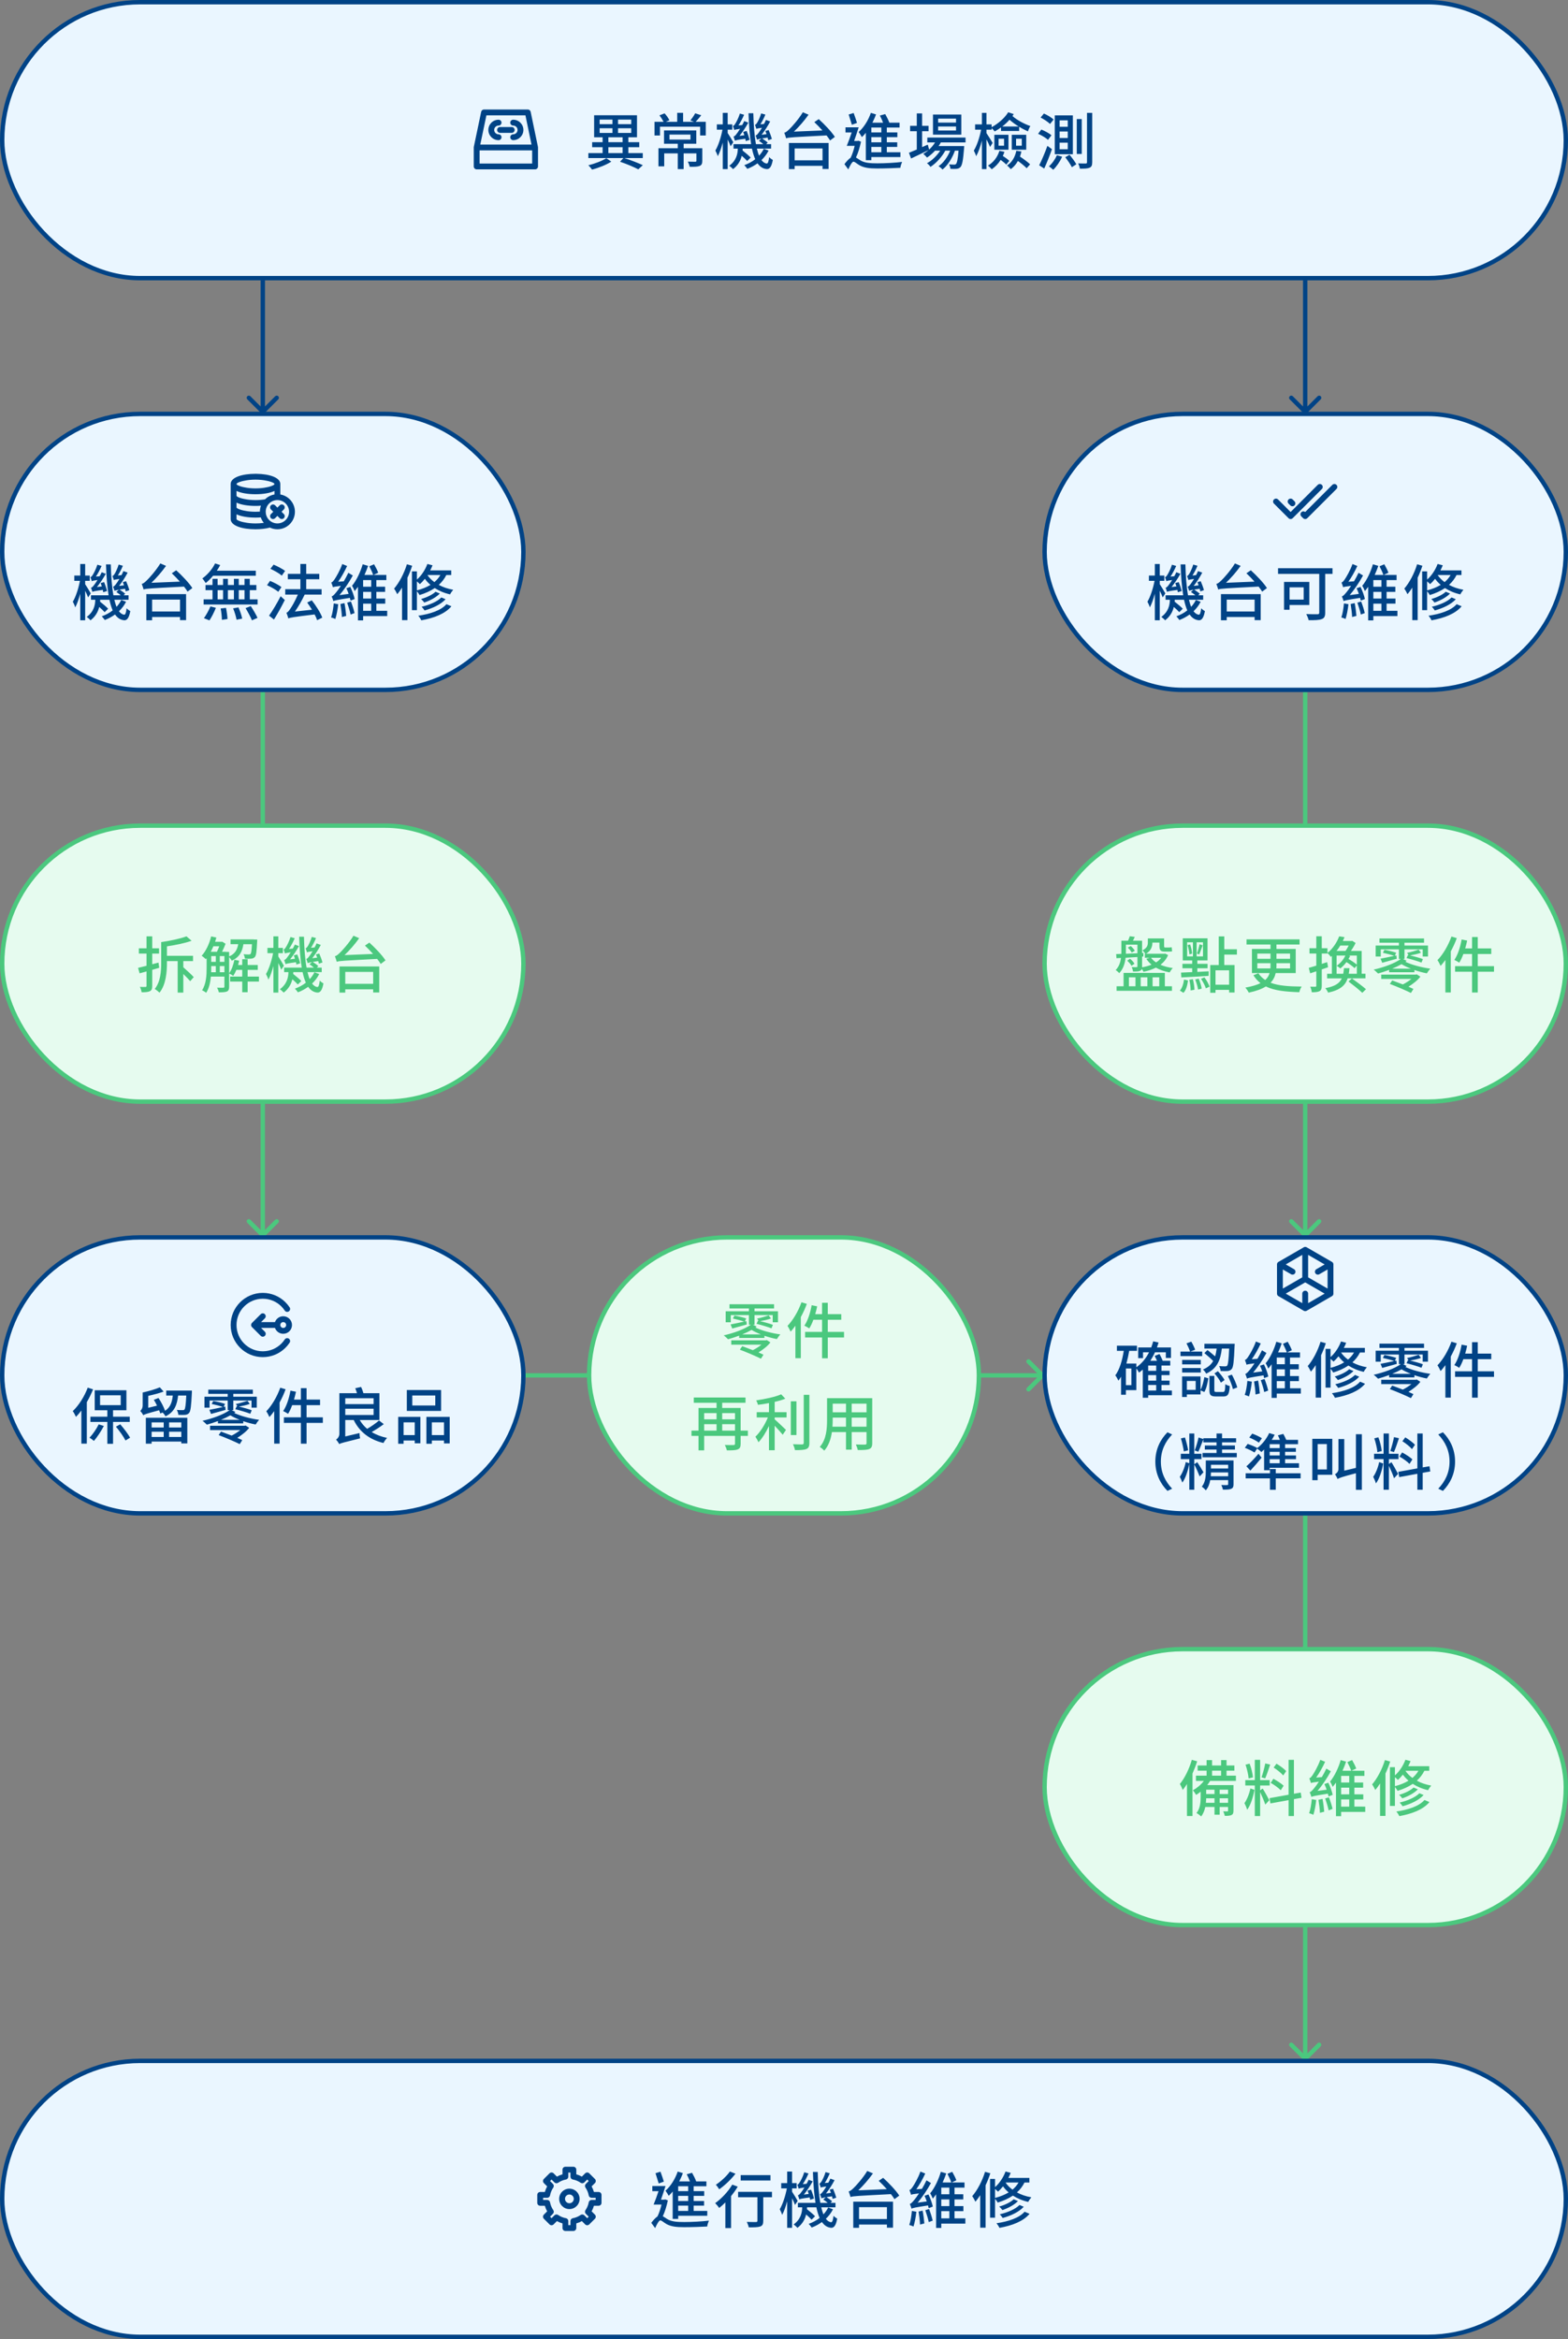
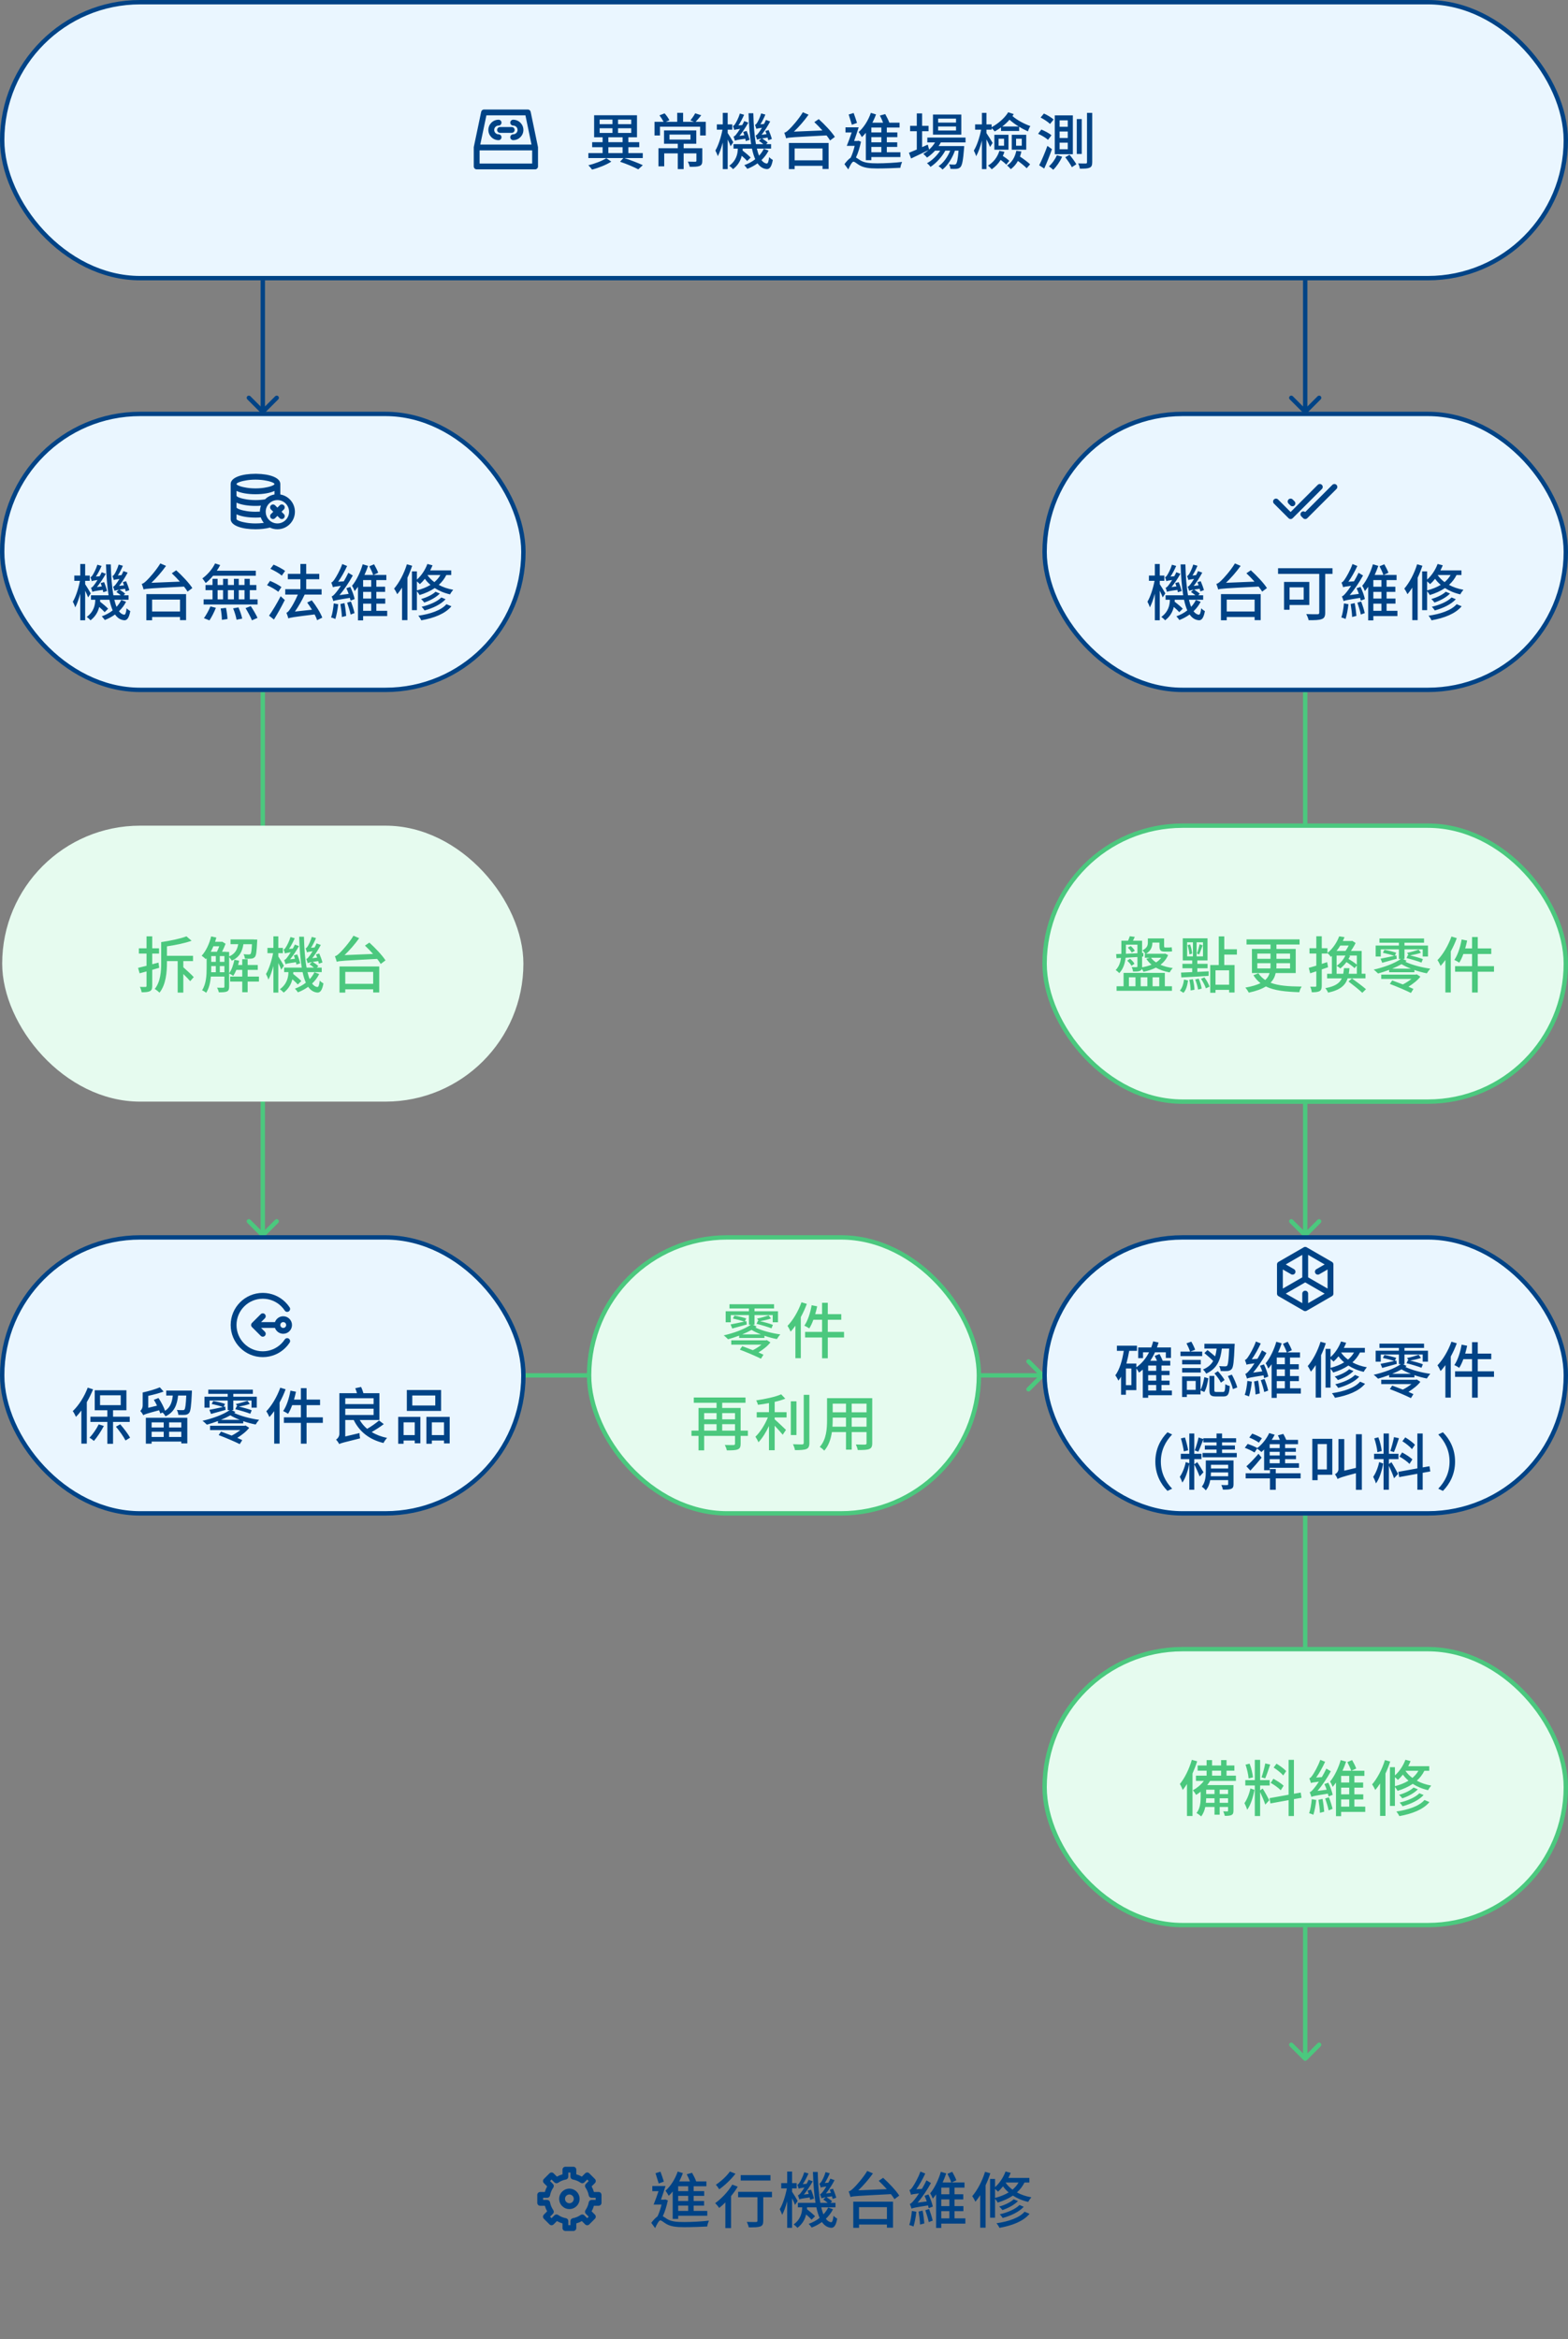
<svg xmlns="http://www.w3.org/2000/svg" fill="none" height="534" viewBox="0 0 358 534" width="358">
  <rect x="0" y="0" width="358" height="534" fill="#808080" stroke="none" />
  <g fill="#4bc87e">
    <path d="m59.646 282.354c.195.195.512.195.707 0l3.182-3.182c.195-.196.195-.512 0-.708-.195-.195-.512-.195-.707 0l-2.828 2.829-2.828-2.829c-.195-.195-.512-.195-.707 0-.195.196-.195.512 0 .708zm-.146-124.354v124h1v-124z" />
    <path d="m297.646 282.354c.196.195.512.195.708 0l3.182-3.182c.195-.196.195-.512 0-.708-.196-.195-.512-.195-.708 0l-2.828 2.829-2.828-2.829c-.196-.195-.512-.195-.708 0-.195.196-.195.512 0 .708zm-.146-124.354v124h1v-124z" />
    <path d="m297.646 470.354c.196.195.512.195.708 0l3.182-3.182c.195-.196.195-.512 0-.708-.196-.195-.512-.195-.708 0l-2.828 2.829-2.828-2.829c-.196-.195-.512-.195-.708 0-.195.196-.195.512 0 .708zm-.146-124.354v124h1v-124z" />
    <path d="m238.354 314.354c.195-.196.195-.512 0-.708l-3.182-3.182c-.196-.195-.512-.195-.708 0-.195.196-.195.512 0 .708l2.829 2.828-2.829 2.828c-.195.196-.195.512 0 .708.196.195.512.195.708 0zm-118.354.146h118v-1h-118z" />
  </g>
  <rect fill="#eaf6ff" height="63" rx="31.5" width="357" x=".5" y=".5" />
  <rect height="63" rx="31.5" stroke="#004386" width="357" x=".5" y=".5" />
  <path clip-rule="evenodd" d="m109.861 25.529c.064-.309.337-.53.652-.53h9.994c.316 0 .589.222.653.531l1.66 8c.009.045.014.09.014.136v4.333c0 .368-.299.667-.667.667h-13.333c-.369 0-.667-.298-.667-.667v-4.333c0-.046.005-.092.014-.137zm1.193.804-1.399 6.667h11.693l-1.383-6.667zm10.446 8h-12v3h12zm-10-4.667c0-1.289 1.045-2.333 2.334-2.333.368 0 .666.298.666.667s-.298.667-.666.667c-.553 0-1 .448-1 1 0 .552.447 1 1 1 .368 0 .666.298.666.667s-.298.667-.666.667c-1.289 0-2.334-1.045-2.334-2.333zm5-1.667c0-.368.299-.667.667-.667 1.289 0 2.333 1.045 2.333 2.333 0 1.289-1.044 2.333-2.333 2.333-.368 0-.667-.298-.667-.667s.299-.667.667-.667c.552 0 1-.448 1-1 0-.552-.448-1-1-1-.368 0-.667-.298-.667-.667zm-3 1.667c0-.368.299-.667.667-.667h2.667c.368 0 .666.298.666.667s-.298.667-.666.667h-2.667c-.368 0-.667-.298-.667-.667z" fill="#004386" fill-rule="evenodd" />
  <path d="m138.436 36.114 1.134.784c-1.12.728-2.912 1.442-4.396 1.82-.196-.294-.574-.728-.84-.994 1.442-.336 3.22-1.022 4.102-1.61zm.462-2.506v1.344h3.248v-1.344zm0-2.268v1.12h3.248v-1.12zm-1.988-2.058v1.064h2.926v-1.064zm0-1.974v1.036h2.926v-1.036zm7.21 1.036v-1.036h-3.01v1.036zm0 2.002v-1.064h-3.01v1.064zm2.632 5.74h-4.2c1.54.504 3.206 1.148 4.214 1.624l-1.036.952c-.952-.504-2.576-1.204-4.158-1.736l.756-.84h-7.994v-1.134h3.248v-1.344h-2.38v-1.148h2.38v-1.12h-1.932v-5.026h9.786v5.026h-1.974v1.12h2.492v1.148h-2.492v1.344h3.29zm6.104-5.362v1.148h4.788v-1.148zm7.49 3.122v2.87c0 .63-.14.98-.616 1.176-.49.182-1.204.196-2.254.196-.07-.35-.266-.854-.434-1.19.742.028 1.484.028 1.68.028.224-.014.28-.056.28-.224v-1.68h-2.912v3.584h-1.344v-3.584h-3.094v2.954h-1.316v-4.13h4.41v-1.022h-3.136v-3.052h7.364v3.052h-2.884v1.022zm-1.526-6.034h2.324v3.122h-1.288v-2.002h-9.17v2.002h-1.246v-3.122h2.072c-.224-.434-.602-1.036-.952-1.47l1.176-.462c.434.462.882 1.12 1.106 1.568l-.826.364h2.604v-2.058h1.344v2.058h2.506l-.84-.322c.364-.448.854-1.148 1.092-1.624l1.386.448c-.434.546-.896 1.106-1.288 1.498zm12.32 4.116-.868.28c-.028-.154-.056-.336-.098-.532-1.862.252-2.184.336-2.38.448-.056-.196-.196-.686-.322-.938.224-.042.462-.28.714-.63.14-.168.448-.602.784-1.148-.924.126-1.162.196-1.316.28-.056-.21-.21-.686-.308-.924.168-.042.35-.21.518-.504.182-.252.756-1.302 1.064-2.338l.966.28c-.378.868-.84 1.75-1.302 2.436l.868-.084c.168-.294.322-.602.462-.91l.938.35c-.602 1.078-1.33 2.17-2.03 3.024l1.12-.14c-.084-.266-.182-.532-.266-.77l.784-.21c.28.644.56 1.512.672 2.03zm-3.724.546-.602.91c-.126-.364-.392-.966-.672-1.526v6.748h-1.12v-6.062c-.336 1.218-.728 2.366-1.148 3.122-.098-.392-.364-.966-.546-1.302.658-1.064 1.302-3.052 1.624-4.76h-1.288v-1.204h1.358v-2.632h1.12v2.632h1.05v1.204h-1.05v.77c.322.462 1.106 1.764 1.274 2.1zm6.972 1.498 1.092.406c-.406.826-.966 1.54-1.624 2.17.35.462.742.742 1.204.784.266.028.434-.476.546-1.47.196.238.63.546.84.658-.294 1.638-.784 2.114-1.372 2.086-.868-.07-1.554-.518-2.114-1.316-.7.504-1.484.938-2.338 1.26-.154-.238-.462-.616-.686-.84.938-.336 1.792-.798 2.492-1.358-.294-.672-.546-1.484-.742-2.422h-2.128c0 .14 0 .294-.014.434.644.504 1.456 1.176 1.848 1.61l-.798.784c-.28-.322-.756-.77-1.246-1.19-.252 1.078-.84 2.184-1.988 3.052-.168-.224-.63-.63-.868-.77 1.624-1.176 1.946-2.73 1.96-3.92h-.98v-1.022h4.018c-.322-1.974-.504-4.382-.588-7.056h1.092c.07 2.73.252 5.152.602 7.056h1.68c-.308-.266-.686-.546-1.008-.756l.574-.518c-.672.126-.854.182-.994.252-.056-.196-.21-.7-.322-.952.224-.056.434-.28.686-.63.14-.168.434-.602.756-1.134-.896.112-1.134.182-1.274.266-.056-.21-.21-.686-.322-.924.168-.042.322-.224.49-.476.154-.238.672-1.218.924-2.142l.966.266c-.322.784-.742 1.596-1.148 2.226l.826-.084c.168-.308.322-.602.448-.924l.966.35c-.574 1.092-1.274 2.184-1.96 3.038l1.134-.14c-.098-.238-.196-.504-.28-.728l.756-.21c.28.644.602 1.512.728 2.044l-.812.28c-.042-.168-.098-.378-.154-.602-.532.084-.938.14-1.26.196.434.28 1.008.672 1.288.952l-.364.35h1.134v1.022h-3.248c.154.602.308 1.162.504 1.61.434-.476.812-1.008 1.078-1.568zm13.412-.084h-6.37v2.716h6.37zm-7.686 4.718v-5.964h9.072v5.936h-1.386v-.714h-6.37v.742zm5.81-10.724 1.008-.686c1.316 1.19 2.954 2.912 3.682 4.06l-1.092.812c-.21-.35-.49-.742-.812-1.148-7.7.406-8.596.434-9.226.658-.056-.266-.28-.91-.42-1.274.336-.056.686-.35 1.148-.798.49-.462 2.072-2.184 3.094-3.878l1.302.56c-1.008 1.414-2.198 2.772-3.346 3.864l6.51-.266c-.602-.672-1.246-1.344-1.848-1.904zm15.302 2.352v-1.12h-2.282v1.12zm0 2.254v-1.176h-2.282v1.176zm0 2.268v-1.204h-2.282v1.204zm-3.542 1.82v-6.258c-.294.364-.588.7-.91.98-.126-.252-.504-.868-.728-1.162 1.176-1.036 2.198-2.66 2.786-4.368l1.176.35c-.224.644-.518 1.274-.826 1.89h2.436c-.182-.518-.462-1.12-.728-1.624l1.218-.336c.35.602.742 1.386.938 1.96h2.338v1.106h-2.912v1.12h2.408v1.078h-2.408v1.176h2.38v1.064h-2.38v1.204h3.108v1.106h-6.636v.714zm-2.016-8.512-1.176.42c-.168-.616-.518-1.596-.728-2.338l1.134-.35c.266.728.588 1.666.77 2.268zm.308 4.06.602.224c-.266 1.246-.644 2.562-1.148 3.612.266.14.56.378 1.022.658.966.588 2.24.672 3.892.672 1.694 0 4.06-.126 5.614-.322-.154.35-.364.994-.392 1.344-1.078.07-3.64.154-5.278.154-1.834 0-3.038-.154-4.06-.742-.56-.322-1.064-.812-1.372-.812s-.798.91-1.176 1.764l-.882-1.204c.476-.63.98-1.176 1.414-1.456.378-.756.7-1.764.924-2.716h-1.806c.35-.826.756-1.96 1.12-3.052h-1.414v-1.176h3.01c-.294.994-.7 2.128-1.036 3.108h.784zm22.302-4.13v-.91h-4.088v.91zm0 1.806v-.924h-4.088v.924zm1.204-3.654v4.592h-6.468v-4.592zm.966 6.37h-5.642c-.154.28-.322.56-.504.826h5.838s-.014.336-.028.504c-.224 2.8-.434 3.878-.826 4.298-.238.266-.532.364-.91.406-.322.028-.84.028-1.372 0-.028-.294-.154-.756-.322-1.022.49.042.952.056 1.162.056.196 0 .308-.028.434-.154.224-.252.406-1.064.574-3.038h-.826c-.56 1.624-1.652 3.402-2.842 4.312-.21-.266-.588-.574-.896-.77 1.106-.714 2.086-2.128 2.66-3.542h-1.12c-.756 1.414-2.114 2.898-3.388 3.71-.168-.28-.504-.63-.798-.84 1.106-.574 2.268-1.708 3.024-2.87h-1.176c-.56.616-1.19 1.162-1.834 1.582-.168-.224-.602-.644-.854-.84.42-.252.84-.546 1.218-.882-1.372.686-2.842 1.386-4.004 1.932l-.49-1.302c.49-.196 1.12-.448 1.792-.742v-4.186h-1.526v-1.232h1.526v-2.828h1.218v2.828h1.47v1.232h-1.47v3.64c.42-.182.854-.378 1.288-.574l.308 1.134c.532-.476.994-1.036 1.358-1.638h-1.764v-1.106h8.722zm8.386-3.64h3.752c-.77-.462-1.498-1.008-2.1-1.54-.49.56-1.05 1.078-1.652 1.54zm-2.198 3.752-.588.924c-.154-.42-.504-1.12-.826-1.736v6.79h-1.036v-6.524c-.35 1.4-.826 2.73-1.316 3.584-.098-.392-.364-.966-.532-1.288.686-1.078 1.344-3.052 1.666-4.774h-1.372v-1.204h1.554v-2.632h1.036v2.632h1.176v.644c1.596-.868 3.038-2.17 3.794-3.416l1.26.42c-.098.154-.196.308-.294.448 1.036.91 2.688 1.806 4.088 2.282-.21.308-.448.868-.546 1.218-.658-.294-1.344-.644-2.016-1.064v.966h-4.13v-.812c-.462.336-.952.644-1.442.924-.168-.21-.462-.546-.714-.756v.35h-1.176v.784c.35.504 1.218 1.89 1.414 2.24zm5.348-.952v1.596h1.302v-1.596zm-.98 2.506v-3.416h3.304v3.416zm-3.01-2.506v1.596h1.246v-1.596zm-.966 2.506v-3.416h3.22v3.416zm1.148.252 1.148.224c-.098.336-.224.644-.364.952.546.336 1.148.784 1.484 1.106l-.7.868c-.266-.308-.784-.728-1.274-1.078-.546.868-1.246 1.596-2.044 2.142-.168-.224-.588-.644-.854-.84 1.232-.728 2.17-1.918 2.604-3.374zm3.864-.014 1.162.154c-.084.42-.196.798-.322 1.176.84.56 1.792 1.26 2.31 1.764l-.784.896c-.448-.462-1.232-1.12-2.002-1.666-.406.756-.966 1.386-1.624 1.876-.168-.21-.588-.658-.854-.84 1.106-.714 1.82-1.89 2.114-3.36zm9.884-4.396v1.484h1.862v-1.484zm0 2.548v1.498h1.862v-1.498zm0-5.096v1.47h1.862v-1.47zm-1.106-1.134h4.13v8.862h-4.13zm2.394 9.562.98-.574c.546.658 1.232 1.596 1.554 2.17l-1.022.672c-.294-.602-.952-1.568-1.512-2.268zm-1.904-.462 1.204.336c-.504 1.106-1.288 2.254-2.044 2.982-.21-.21-.7-.602-.98-.784.742-.644 1.414-1.61 1.82-2.534zm6.874-9.674h1.19v11.256c0 .714-.154 1.064-.588 1.26s-1.162.238-2.24.224c-.028-.322-.21-.854-.392-1.204.77.028 1.498.028 1.736.028.21-.014.294-.084.294-.294zm-2.338 1.414h1.134v7.966h-1.134zm-8.26-.35.756-.91c.77.336 1.75.91 2.212 1.372l-.812 1.008c-.434-.448-1.386-1.078-2.156-1.47zm-.574 3.71.742-.966c.798.322 1.806.854 2.31 1.302l-.784 1.05c-.462-.434-1.456-1.036-2.268-1.386zm.252 7.196c.546-1.078 1.316-2.856 1.876-4.438l1.036.756c-.504 1.456-1.162 3.108-1.764 4.424z" fill="#004386" />
  <rect fill="#eaf6ff" height="63" rx="31.5" width="119" x=".5" y="94.5" />
  <rect height="63" rx="31.5" stroke="#004386" width="119" x=".5" y="94.5" />
  <path d="m58.334 108.167.203.001c3.034.036 5.463.877 5.463 2.332l.001 2.389c1.891.317 3.333 1.963 3.333 3.944 0 2.209-1.791 4-4 4-.601 0-1.183-.133-1.714-.384-.935.248-2.081.384-3.287.384-3.06 0-5.556-.81-5.663-2.237l-.004-.096v-8l.004-.096c.107-1.427 2.603-2.237 5.663-2.237zm-4.334 9.251 0 1.082c0 .108.181.244.501.379l.188.075c.067.024.139.049.214.073l.238.071c.042.012.084.023.128.035l.272.066c.236.055.493.104.767.147l.338.048.353.04c.42.042.869.066 1.334.066.598 0 1.178-.037 1.714-.106l.192-.027-.072-.088-.061-.082c-.016-.022-.032-.045-.048-.067l.11.149c-.063-.082-.122-.165-.179-.251-.011-.017-.022-.034-.033-.051-.018-.028-.035-.056-.052-.084-.017-.028-.033-.056-.049-.084-.011-.02-.023-.041-.034-.061-.017-.032-.034-.064-.051-.096-.014-.028-.028-.055-.042-.084-.014-.028-.027-.057-.04-.086-.012-.026-.023-.052-.035-.079-.013-.031-.026-.062-.039-.094-.01-.025-.02-.05-.029-.076-.014-.037-.027-.074-.04-.111-0-.002-.001-.002-.001-.003-.393.032-.799.048-1.211.048-1.738 0-3.294-.262-4.334-.749zm9.334-3.251c-.768 0-1.481.325-1.985.885-.437.486-.682 1.114-.682 1.781 0 .154.013.305.038.454.135.789.622 1.475 1.315 1.868.397.225.846.345 1.313.345 1.473 0 2.667-1.194 2.667-2.667 0-1.472-1.194-2.666-2.667-2.666zm-.659 1.093.068.046.063.056.529.528.529-.528c.26-.26.682-.26.943 0 .24.24.259.618.055.88l-.055.063-.528.528.528.529c.26.26.26.682 0 .943-.24.24-.619.259-.88.055l-.063-.055-.529-.528-.529.528c-.26.26-.682.26-.943 0-.24-.241-.259-.619-.056-.88l.056-.063.528-.529-.528-.528c-.26-.261-.26-.683 0-.943.22-.22.556-.254.812-.102zm-8.675-.508 0 1.081c0 .108.181.244.501.38l.188.074c.067.024.139.049.214.073l.238.071c.042.012.084.024.128.035l.272.067c.236.054.493.103.767.146l.338.048.353.04c.42.042.869.066 1.334.066.34 0 .675-.012 1.001-.035.004-.468.088-.923.246-1.349-.403.034-.821.051-1.246.051-1.738 0-3.294-.261-4.334-.748zm8.668-2.667c-1.04.487-2.596.748-4.334.748-1.738 0-3.294-.261-4.334-.748l0 1.082c0 .108.181.243.501.379l.188.074c.067.025.139.049.214.073l.238.072c.042.011.084.023.128.034l.272.067c.236.054.493.104.767.146l.338.048.353.04c.42.042.869.067 1.334.067.776 0 1.523-.062 2.189-.177.562-.559 1.278-.937 2.058-1.086l.086-.014zm-4.334-2.585c-.466 0-.914.024-1.334.066l-.353.04-.338.048c-.275.043-.532.092-.767.147l-.272.066c-.044.012-.086.023-.128.035l-.238.071c-.075.024-.147.049-.214.073l-.188.075c-.32.135-.501.271-.501.379s.181.244.501.379l.188.075c.067.024.139.049.214.073l.238.071c.042.012.084.023.128.035l.272.066c.236.055.493.104.767.147l.338.048.353.04c.42.042.869.066 1.334.066.466 0 .914-.024 1.334-.066l.353-.04.338-.048c.275-.043.532-.092.767-.147l.272-.066c.044-.012.086-.023.128-.035l.238-.071c.075-.024.147-.049.214-.073l.188-.075c.32-.135.501-.271.501-.379s-.181-.244-.501-.379l-.188-.075c-.067-.024-.138-.049-.214-.073l-.238-.071c-.042-.012-.084-.023-.128-.035l-.272-.066c-.236-.055-.493-.104-.767-.147l-.338-.048-.353-.04c-.42-.042-.869-.066-1.334-.066z" fill="#004386" />
-   <path d="m24.44 134.928-.868.28c-.028-.154-.056-.336-.098-.532-1.862.252-2.184.336-2.38.448-.056-.196-.196-.686-.322-.938.224-.042.462-.28.714-.63.14-.168.448-.602.784-1.148-.924.126-1.162.196-1.316.28-.056-.21-.21-.686-.308-.924.168-.042.35-.21.518-.504.182-.252.756-1.302 1.064-2.338l.966.28c-.378.868-.84 1.75-1.302 2.436l.868-.084c.168-.294.322-.602.462-.91l.938.35c-.602 1.078-1.33 2.17-2.03 3.024l1.12-.14c-.084-.266-.182-.532-.266-.77l.784-.21c.28.644.56 1.512.672 2.03zm-3.724.546-.602.91c-.126-.364-.392-.966-.672-1.526v6.748h-1.12v-6.062c-.336 1.218-.728 2.366-1.148 3.122-.098-.392-.364-.966-.546-1.302.658-1.064 1.302-3.052 1.624-4.76h-1.288v-1.204h1.358v-2.632h1.12v2.632h1.05v1.204h-1.05v.77c.322.462 1.106 1.764 1.274 2.1zm6.972 1.498 1.092.406c-.406.826-.966 1.54-1.624 2.17.35.462.742.742 1.204.784.266.028.434-.476.546-1.47.196.238.63.546.84.658-.294 1.638-.784 2.114-1.372 2.086-.868-.07-1.554-.518-2.114-1.316-.7.504-1.484.938-2.338 1.26-.154-.238-.462-.616-.686-.84.938-.336 1.792-.798 2.492-1.358-.294-.672-.546-1.484-.742-2.422h-2.128c0 .14 0 .294-.014.434.644.504 1.456 1.176 1.848 1.61l-.798.784c-.28-.322-.756-.77-1.246-1.19-.252 1.078-.84 2.184-1.988 3.052-.168-.224-.63-.63-.868-.77 1.624-1.176 1.946-2.73 1.96-3.92h-.98v-1.022h4.018c-.322-1.974-.504-4.382-.588-7.056h1.092c.07 2.73.252 5.152.602 7.056h1.68c-.308-.266-.686-.546-1.008-.756l.574-.518c-.672.126-.854.182-.994.252-.056-.196-.21-.7-.322-.952.224-.056.434-.28.686-.63.14-.168.434-.602.756-1.134-.896.112-1.134.182-1.274.266-.056-.21-.21-.686-.322-.924.168-.042.322-.224.49-.476.154-.238.672-1.218.924-2.142l.966.266c-.322.784-.742 1.596-1.148 2.226l.826-.084c.168-.308.322-.602.448-.924l.966.35c-.574 1.092-1.274 2.184-1.96 3.038l1.134-.14c-.098-.238-.196-.504-.28-.728l.756-.21c.28.644.602 1.512.728 2.044l-.812.28c-.042-.168-.098-.378-.154-.602-.532.084-.938.14-1.26.196.434.28 1.008.672 1.288.952l-.364.35h1.134v1.022h-3.248c.154.602.308 1.162.504 1.61.434-.476.812-1.008 1.078-1.568zm13.412-.084h-6.37v2.716h6.37zm-7.686 4.718v-5.964h9.072v5.936h-1.386v-.714h-6.37v.742zm5.81-10.724 1.008-.686c1.316 1.19 2.954 2.912 3.682 4.06l-1.092.812c-.21-.35-.49-.742-.812-1.148-7.7.406-8.596.434-9.226.658-.056-.266-.28-.91-.42-1.274.336-.056.686-.35 1.148-.798.49-.462 2.072-2.184 3.094-3.878l1.302.56c-1.008 1.414-2.198 2.772-3.346 3.864l6.51-.266c-.602-.672-1.246-1.344-1.848-1.904zm19.18.56h-9.758c-.518.63-1.106 1.218-1.68 1.666-.154-.238-.532-.798-.77-1.05 1.148-.826 2.268-2.1 2.912-3.43l1.162.378c-.224.434-.476.868-.77 1.288h8.904zm-10.584 10.192-1.26-.504c.49-.672 1.106-1.764 1.484-2.688l1.246.322c-.378.952-.966 2.128-1.47 2.87zm2.562-2.716 1.218-.14c.168.826.322 1.904.336 2.548l-1.274.182c-.014-.658-.112-1.75-.28-2.59zm2.842-.028 1.218-.224c.364.812.728 1.89.854 2.562l-1.288.252c-.112-.672-.434-1.764-.784-2.59zm2.842-.056 1.19-.462c.546.812 1.218 1.974 1.54 2.688l-1.274.56c-.28-.714-.924-1.904-1.456-2.786zm-6.384-4.102v2.1h1.246v-2.1zm3.724 0h-1.372v2.1h1.372zm2.422 0h-1.316v2.1h1.316zm1.204 2.1h1.778v1.176h-12.32v-1.176h2.03v-2.1h-1.596v-1.176h1.596v-1.414h1.162v1.414h1.246v-1.414h1.106v1.414h1.372v-1.414h1.106v1.414h1.316v-1.414h1.204v1.414h1.498v1.176h-1.498zm7.224-2.8-.714 1.078c-.546-.462-1.68-1.106-2.576-1.512l.686-.98c.882.35 2.03.952 2.604 1.414zm-1.708 7.406-1.12-.882c.756-1.05 1.834-2.842 2.646-4.438l.952.868c-.728 1.456-1.652 3.136-2.478 4.452zm-.812-11.578.728-.952c.882.364 2.044.98 2.632 1.428l-.756 1.078c-.546-.49-1.694-1.148-2.604-1.554zm11.844 11.144-1.176.588c-.112-.378-.308-.826-.574-1.316-4.942.602-5.572.714-5.992.91-.07-.28-.294-.938-.448-1.302.294-.07.56-.392.896-.91.294-.392 1.092-1.75 1.722-3.234h-2.884v-1.232h3.458v-2.268h-2.87v-1.232h2.87v-2.254h1.33v2.254h2.982v1.232h-2.982v2.268h3.514v1.232h-3.864c-.644 1.386-1.442 2.758-2.226 3.878l3.892-.42c-.336-.56-.728-1.12-1.092-1.638l1.05-.504c.966 1.218 1.988 2.842 2.394 3.948zm2.618-3.248 1.022.182c-.126 1.204-.378 2.506-.658 3.374-.238-.126-.714-.294-.966-.35.308-.84.49-2.072.602-3.206zm1.526.14.924-.21c.182.938.336 2.128.392 2.926l-.98.252c-.028-.812-.182-2.03-.336-2.968zm1.54-.308.854-.266c.336.854.672 1.932.826 2.646l-.896.336c-.14-.742-.49-1.862-.784-2.716zm-.182-3.29.896-.308c.434.882.854 2.044.994 2.772l-.938.364c-.042-.182-.084-.392-.154-.63-3.038.476-3.5.588-3.766.742-.07-.238-.252-.798-.392-1.078.322-.084.616-.434 1.05-.952.21-.238.602-.77 1.05-1.456-1.316.154-1.61.224-1.806.322-.07-.238-.252-.784-.378-1.078.238-.07.49-.35.756-.756.294-.42 1.232-1.974 1.75-3.472l1.106.448c-.574 1.246-1.302 2.562-2.044 3.598l1.288-.098c.364-.63.742-1.302 1.036-1.946l1.022.616c-.854 1.582-1.946 3.178-3.038 4.48l2.086-.28c-.154-.434-.322-.882-.518-1.288zm3.822 3.514v1.638h1.848v-1.638zm1.848-3.864v-1.512h-1.848v1.512zm0 2.702v-1.526h-1.848v1.526zm3.654 2.8v1.204h-5.502v.98h-1.176v-7.672c-.252.336-.49.686-.756.98-.126-.322-.392-.896-.602-1.204 1.064-1.26 1.988-3.318 2.436-4.914l1.232.364c-.224.672-.504 1.372-.826 2.072h1.988c-.168-.532-.56-1.358-.882-1.974l1.092-.462c.35.616.756 1.4.938 1.932l-1.078.504h2.94v1.176h-2.282v1.512h2.002v1.176h-2.002v1.526h2.03v1.162h-2.03v1.638zm4.494-10.626 1.204.336c-.294.91-.658 1.848-1.078 2.73v9.688h-1.232v-7.42c-.35.546-.714 1.05-1.092 1.498-.14-.308-.504-.98-.728-1.274 1.176-1.358 2.282-3.458 2.926-5.558zm2.282 3.906v2.058c1.162-.308 2.212-.714 3.108-1.26-.518-.434-.952-.91-1.288-1.386-.364.462-.742.868-1.134 1.218-.14-.154-.434-.42-.686-.63zm5.362-1.456h-2.926l-.014.028c.378.56.896 1.106 1.568 1.596.546-.462 1.022-1.008 1.372-1.624zm2.478 0h-1.12c-.434.882-1.022 1.624-1.722 2.254.91.504 2.016.896 3.29 1.12-.224.252-.56.728-.714 1.05-1.372-.308-2.534-.826-3.5-1.442-1.008.686-2.184 1.204-3.472 1.596-.098-.224-.378-.602-.602-.882v4.326h-1.134v-8.848h1.134v1.876c1.008-.882 1.89-2.198 2.394-3.57l1.176.308c-.154.392-.336.784-.532 1.162h4.802zm-2.254 5.124.966.406c-1.078 1.19-2.94 2.058-4.802 2.562-.154-.252-.434-.616-.672-.84 1.75-.406 3.57-1.162 4.508-2.128zm-1.33-1.302.98.406c-.854.896-2.254 1.624-3.556 2.058-.168-.252-.462-.574-.728-.798 1.204-.336 2.59-.966 3.304-1.666zm2.492 2.842 1.134.476c-1.414 1.708-3.976 2.688-6.874 3.206-.14-.308-.434-.77-.686-1.05 2.716-.392 5.208-1.218 6.426-2.632z" fill="#004386" />
+   <path d="m24.44 134.928-.868.28c-.028-.154-.056-.336-.098-.532-1.862.252-2.184.336-2.38.448-.056-.196-.196-.686-.322-.938.224-.042.462-.28.714-.63.14-.168.448-.602.784-1.148-.924.126-1.162.196-1.316.28-.056-.21-.21-.686-.308-.924.168-.042.35-.21.518-.504.182-.252.756-1.302 1.064-2.338l.966.28c-.378.868-.84 1.75-1.302 2.436l.868-.084c.168-.294.322-.602.462-.91l.938.35c-.602 1.078-1.33 2.17-2.03 3.024l1.12-.14c-.084-.266-.182-.532-.266-.77l.784-.21c.28.644.56 1.512.672 2.03zm-3.724.546-.602.91c-.126-.364-.392-.966-.672-1.526v6.748h-1.12v-6.062c-.336 1.218-.728 2.366-1.148 3.122-.098-.392-.364-.966-.546-1.302.658-1.064 1.302-3.052 1.624-4.76h-1.288v-1.204h1.358v-2.632h1.12v2.632h1.05v1.204h-1.05v.77c.322.462 1.106 1.764 1.274 2.1zm6.972 1.498 1.092.406c-.406.826-.966 1.54-1.624 2.17.35.462.742.742 1.204.784.266.028.434-.476.546-1.47.196.238.63.546.84.658-.294 1.638-.784 2.114-1.372 2.086-.868-.07-1.554-.518-2.114-1.316-.7.504-1.484.938-2.338 1.26-.154-.238-.462-.616-.686-.84.938-.336 1.792-.798 2.492-1.358-.294-.672-.546-1.484-.742-2.422h-2.128c0 .14 0 .294-.014.434.644.504 1.456 1.176 1.848 1.61l-.798.784c-.28-.322-.756-.77-1.246-1.19-.252 1.078-.84 2.184-1.988 3.052-.168-.224-.63-.63-.868-.77 1.624-1.176 1.946-2.73 1.96-3.92h-.98v-1.022h4.018c-.322-1.974-.504-4.382-.588-7.056h1.092c.07 2.73.252 5.152.602 7.056h1.68c-.308-.266-.686-.546-1.008-.756l.574-.518c-.672.126-.854.182-.994.252-.056-.196-.21-.7-.322-.952.224-.056.434-.28.686-.63.14-.168.434-.602.756-1.134-.896.112-1.134.182-1.274.266-.056-.21-.21-.686-.322-.924.168-.042.322-.224.49-.476.154-.238.672-1.218.924-2.142l.966.266c-.322.784-.742 1.596-1.148 2.226l.826-.084c.168-.308.322-.602.448-.924l.966.35c-.574 1.092-1.274 2.184-1.96 3.038l1.134-.14c-.098-.238-.196-.504-.28-.728l.756-.21c.28.644.602 1.512.728 2.044l-.812.28c-.042-.168-.098-.378-.154-.602-.532.084-.938.14-1.26.196.434.28 1.008.672 1.288.952l-.364.35h1.134v1.022h-3.248c.154.602.308 1.162.504 1.61.434-.476.812-1.008 1.078-1.568zm13.412-.084h-6.37v2.716h6.37zm-7.686 4.718v-5.964h9.072v5.936h-1.386v-.714h-6.37v.742zm5.81-10.724 1.008-.686c1.316 1.19 2.954 2.912 3.682 4.06l-1.092.812c-.21-.35-.49-.742-.812-1.148-7.7.406-8.596.434-9.226.658-.056-.266-.28-.91-.42-1.274.336-.056.686-.35 1.148-.798.49-.462 2.072-2.184 3.094-3.878l1.302.56c-1.008 1.414-2.198 2.772-3.346 3.864l6.51-.266c-.602-.672-1.246-1.344-1.848-1.904zm19.18.56h-9.758c-.518.63-1.106 1.218-1.68 1.666-.154-.238-.532-.798-.77-1.05 1.148-.826 2.268-2.1 2.912-3.43l1.162.378c-.224.434-.476.868-.77 1.288h8.904zm-10.584 10.192-1.26-.504c.49-.672 1.106-1.764 1.484-2.688l1.246.322c-.378.952-.966 2.128-1.47 2.87m2.562-2.716 1.218-.14c.168.826.322 1.904.336 2.548l-1.274.182c-.014-.658-.112-1.75-.28-2.59zm2.842-.028 1.218-.224c.364.812.728 1.89.854 2.562l-1.288.252c-.112-.672-.434-1.764-.784-2.59zm2.842-.056 1.19-.462c.546.812 1.218 1.974 1.54 2.688l-1.274.56c-.28-.714-.924-1.904-1.456-2.786zm-6.384-4.102v2.1h1.246v-2.1zm3.724 0h-1.372v2.1h1.372zm2.422 0h-1.316v2.1h1.316zm1.204 2.1h1.778v1.176h-12.32v-1.176h2.03v-2.1h-1.596v-1.176h1.596v-1.414h1.162v1.414h1.246v-1.414h1.106v1.414h1.372v-1.414h1.106v1.414h1.316v-1.414h1.204v1.414h1.498v1.176h-1.498zm7.224-2.8-.714 1.078c-.546-.462-1.68-1.106-2.576-1.512l.686-.98c.882.35 2.03.952 2.604 1.414zm-1.708 7.406-1.12-.882c.756-1.05 1.834-2.842 2.646-4.438l.952.868c-.728 1.456-1.652 3.136-2.478 4.452zm-.812-11.578.728-.952c.882.364 2.044.98 2.632 1.428l-.756 1.078c-.546-.49-1.694-1.148-2.604-1.554zm11.844 11.144-1.176.588c-.112-.378-.308-.826-.574-1.316-4.942.602-5.572.714-5.992.91-.07-.28-.294-.938-.448-1.302.294-.07.56-.392.896-.91.294-.392 1.092-1.75 1.722-3.234h-2.884v-1.232h3.458v-2.268h-2.87v-1.232h2.87v-2.254h1.33v2.254h2.982v1.232h-2.982v2.268h3.514v1.232h-3.864c-.644 1.386-1.442 2.758-2.226 3.878l3.892-.42c-.336-.56-.728-1.12-1.092-1.638l1.05-.504c.966 1.218 1.988 2.842 2.394 3.948zm2.618-3.248 1.022.182c-.126 1.204-.378 2.506-.658 3.374-.238-.126-.714-.294-.966-.35.308-.84.49-2.072.602-3.206zm1.526.14.924-.21c.182.938.336 2.128.392 2.926l-.98.252c-.028-.812-.182-2.03-.336-2.968zm1.54-.308.854-.266c.336.854.672 1.932.826 2.646l-.896.336c-.14-.742-.49-1.862-.784-2.716zm-.182-3.29.896-.308c.434.882.854 2.044.994 2.772l-.938.364c-.042-.182-.084-.392-.154-.63-3.038.476-3.5.588-3.766.742-.07-.238-.252-.798-.392-1.078.322-.084.616-.434 1.05-.952.21-.238.602-.77 1.05-1.456-1.316.154-1.61.224-1.806.322-.07-.238-.252-.784-.378-1.078.238-.07.49-.35.756-.756.294-.42 1.232-1.974 1.75-3.472l1.106.448c-.574 1.246-1.302 2.562-2.044 3.598l1.288-.098c.364-.63.742-1.302 1.036-1.946l1.022.616c-.854 1.582-1.946 3.178-3.038 4.48l2.086-.28c-.154-.434-.322-.882-.518-1.288zm3.822 3.514v1.638h1.848v-1.638zm1.848-3.864v-1.512h-1.848v1.512zm0 2.702v-1.526h-1.848v1.526zm3.654 2.8v1.204h-5.502v.98h-1.176v-7.672c-.252.336-.49.686-.756.98-.126-.322-.392-.896-.602-1.204 1.064-1.26 1.988-3.318 2.436-4.914l1.232.364c-.224.672-.504 1.372-.826 2.072h1.988c-.168-.532-.56-1.358-.882-1.974l1.092-.462c.35.616.756 1.4.938 1.932l-1.078.504h2.94v1.176h-2.282v1.512h2.002v1.176h-2.002v1.526h2.03v1.162h-2.03v1.638zm4.494-10.626 1.204.336c-.294.91-.658 1.848-1.078 2.73v9.688h-1.232v-7.42c-.35.546-.714 1.05-1.092 1.498-.14-.308-.504-.98-.728-1.274 1.176-1.358 2.282-3.458 2.926-5.558zm2.282 3.906v2.058c1.162-.308 2.212-.714 3.108-1.26-.518-.434-.952-.91-1.288-1.386-.364.462-.742.868-1.134 1.218-.14-.154-.434-.42-.686-.63zm5.362-1.456h-2.926l-.014.028c.378.56.896 1.106 1.568 1.596.546-.462 1.022-1.008 1.372-1.624zm2.478 0h-1.12c-.434.882-1.022 1.624-1.722 2.254.91.504 2.016.896 3.29 1.12-.224.252-.56.728-.714 1.05-1.372-.308-2.534-.826-3.5-1.442-1.008.686-2.184 1.204-3.472 1.596-.098-.224-.378-.602-.602-.882v4.326h-1.134v-8.848h1.134v1.876c1.008-.882 1.89-2.198 2.394-3.57l1.176.308c-.154.392-.336.784-.532 1.162h4.802zm-2.254 5.124.966.406c-1.078 1.19-2.94 2.058-4.802 2.562-.154-.252-.434-.616-.672-.84 1.75-.406 3.57-1.162 4.508-2.128zm-1.33-1.302.98.406c-.854.896-2.254 1.624-3.556 2.058-.168-.252-.462-.574-.728-.798 1.204-.336 2.59-.966 3.304-1.666zm2.492 2.842 1.134.476c-1.414 1.708-3.976 2.688-6.874 3.206-.14-.308-.434-.77-.686-1.05 2.716-.392 5.208-1.218 6.426-2.632z" fill="#004386" />
  <rect fill="#e6fbef" height="63" rx="31.5" width="119" x=".5" y="188.5" />
-   <rect height="63" rx="31.5" stroke="#4bc87e" width="119" x=".5" y="188.5" />
  <path d="m36.354 220.95-1.596.462v3.668c0 .672-.14 1.008-.532 1.204-.42.21-1.008.252-1.89.252-.042-.336-.224-.882-.392-1.232.546.028 1.106.028 1.26.014.182 0 .252-.056.252-.252v-3.29c-.56.168-1.092.308-1.582.434l-.35-1.246c.546-.126 1.204-.294 1.932-.476v-2.786h-1.75v-1.204h1.75v-2.73h1.302v2.73h1.554v1.204h-1.554v2.436c.462-.126.966-.252 1.428-.378zm5.502-1.526v1.4c.84.756 1.848 1.666 2.38 2.254l-.812.924c-.364-.434-.952-1.036-1.568-1.638v4.242h-1.288v-7.182h-2.45v.364c0 2.1-.224 5.026-1.708 6.846-.224-.252-.784-.686-1.078-.854 1.344-1.666 1.47-4.102 1.47-5.992v-4.704c2.072-.308 4.424-.784 5.768-1.316l1.176 1.008c-1.54.56-3.668.98-5.628 1.274v2.156h5.95v1.218zm8.33 2.534h1.05v-1.4h-1.05zm-1.96-1.4v.462c0 .294 0 .616-.014.938h1.064v-1.4zm1.834-4.522h-1.344c-.182.434-.378.868-.602 1.26h1.414c.182-.378.378-.826.532-1.26zm.126 2.24v1.316h1.05v-1.316zm-1.96 0v1.316h1.05v-1.316zm10.892 4.676v1.134h-2.576v2.436h-1.232v-2.436h-2.758v-1.134h2.758v-1.526h-1.344c-.21.518-.462.994-.714 1.372-.21-.168-.672-.434-.938-.546v3.01c0 .574-.098.91-.504 1.092-.378.168-.966.196-1.848.196-.056-.294-.238-.784-.392-1.064.644.028 1.246.014 1.414.014.196-.014.252-.07.252-.252v-2.296h-3.094c-.112 1.316-.406 2.688-1.078 3.71-.196-.196-.658-.476-.924-.588.952-1.456 1.036-3.514 1.036-5.068v-2.254c-.056.084-.126.154-.182.224-.196-.196-.686-.602-.952-.784.98-1.05 1.75-2.716 2.17-4.41l1.19.266c-.084.322-.196.644-.294.966h1.54l.084-.028.77.476c-.21.588-.518 1.246-.812 1.834h.924v.028h.7v1.036c1.386-.616 1.862-1.582 2.072-2.8h-1.75v-1.092h5.32v.028h.77s-.014.308-.014.462c-.112 2.282-.224 3.192-.518 3.514-.238.266-.49.364-.882.392-.294.028-.854.028-1.4.014-.014-.322-.14-.742-.308-1.022.518.042.994.056 1.204.056.182 0 .294-.028.392-.126.154-.182.252-.77.322-2.226h-1.946c-.266 1.666-.882 2.968-2.66 3.766-.126-.252-.378-.588-.602-.812v3.682c.588-.784.966-1.932 1.204-3.08l1.092.224c-.07.322-.154.644-.252.966h.952v-1.316h1.232v1.316h2.31v1.12h-2.31v1.526zm9.422-3.024-.868.28c-.028-.154-.056-.336-.098-.532-1.862.252-2.184.336-2.38.448-.056-.196-.196-.686-.322-.938.224-.042.462-.28.714-.63.14-.168.448-.602.784-1.148-.924.126-1.162.196-1.316.28-.056-.21-.21-.686-.308-.924.168-.042.35-.21.518-.504.182-.252.756-1.302 1.064-2.338l.966.28c-.378.868-.84 1.75-1.302 2.436l.868-.084c.168-.294.322-.602.462-.91l.938.35c-.602 1.078-1.33 2.17-2.03 3.024l1.12-.14c-.084-.266-.182-.532-.266-.77l.784-.21c.28.644.56 1.512.672 2.03zm-3.724.546-.602.91c-.126-.364-.392-.966-.672-1.526v6.748h-1.12v-6.062c-.336 1.218-.728 2.366-1.148 3.122-.098-.392-.364-.966-.546-1.302.658-1.064 1.302-3.052 1.624-4.76h-1.288v-1.204h1.358v-2.632h1.12v2.632h1.05v1.204h-1.05v.77c.322.462 1.106 1.764 1.274 2.1zm6.972 1.498 1.092.406c-.406.826-.966 1.54-1.624 2.17.35.462.742.742 1.204.784.266.028.434-.476.546-1.47.196.238.63.546.84.658-.294 1.638-.784 2.114-1.372 2.086-.868-.07-1.554-.518-2.114-1.316-.7.504-1.484.938-2.338 1.26-.154-.238-.462-.616-.686-.84.938-.336 1.792-.798 2.492-1.358-.294-.672-.546-1.484-.742-2.422h-2.128c0 .14 0 .294-.014.434.644.504 1.456 1.176 1.848 1.61l-.798.784c-.28-.322-.756-.77-1.246-1.19-.252 1.078-.84 2.184-1.988 3.052-.168-.224-.63-.63-.868-.77 1.624-1.176 1.946-2.73 1.96-3.92h-.98v-1.022h4.018c-.322-1.974-.504-4.382-.588-7.056h1.092c.07 2.73.252 5.152.602 7.056h1.68c-.308-.266-.686-.546-1.008-.756l.574-.518c-.672.126-.854.182-.994.252-.056-.196-.21-.7-.322-.952.224-.056.434-.28.686-.63.14-.168.434-.602.756-1.134-.896.112-1.134.182-1.274.266-.056-.21-.21-.686-.322-.924.168-.042.322-.224.49-.476.154-.238.672-1.218.924-2.142l.966.266c-.322.784-.742 1.596-1.148 2.226l.826-.084c.168-.308.322-.602.448-.924l.966.35c-.574 1.092-1.274 2.184-1.96 3.038l1.134-.14c-.098-.238-.196-.504-.28-.728l.756-.21c.28.644.602 1.512.728 2.044l-.812.28c-.042-.168-.098-.378-.154-.602-.532.084-.938.14-1.26.196.434.28 1.008.672 1.288.952l-.364.35h1.134v1.022h-3.248c.154.602.308 1.162.504 1.61.434-.476.812-1.008 1.078-1.568zm13.412-.084h-6.37v2.716h6.37zm-7.686 4.718v-5.964h9.072v5.936h-1.386v-.714h-6.37v.742zm5.81-10.724 1.008-.686c1.316 1.19 2.954 2.912 3.682 4.06l-1.092.812c-.21-.35-.49-.742-.812-1.148-7.7.406-8.596.434-9.226.658-.056-.266-.28-.91-.42-1.274.336-.056.686-.35 1.148-.798.49-.462 2.072-2.184 3.094-3.878l1.302.56c-1.008 1.414-2.198 2.772-3.346 3.864l6.51-.266c-.602-.672-1.246-1.344-1.848-1.904z" fill="#4bc87e" />
  <rect fill="#eaf6ff" height="63" rx="31.5" width="119" x=".5" y="282.5" />
  <rect height="63" rx="31.5" stroke="#004386" width="119" x=".5" y="282.5" />
  <path d="m60 295.167c-4.05 0-7.333 3.283-7.333 7.333s3.283 7.333 7.333 7.333c1.998 0 3.811-.8 5.133-2.096.371-.364.704-.767.992-1.203.203-.307.118-.721-.189-.924-.307-.203-.721-.118-.924.19-.235.356-.508.687-.812.985-1.083 1.062-2.564 1.715-4.2 1.715-3.314 0-6-2.686-6-6s2.686-6 6-6c1.635 0 3.117.653 4.2 1.715.304.298.577.629.812.985.203.308.616.393.924.19.307-.203.392-.617.189-.924-.288-.436-.62-.839-.992-1.203-1.322-1.296-3.135-2.096-5.133-2.096z" fill="#004386" />
  <path clip-rule="evenodd" d="m60.472 300.971c.26-.26.26-.682 0-.942-.26-.261-.682-.261-.943 0l-2 1.999-.005.005c-.062.063-.109.135-.14.212-.033.078-.051.165-.051.255s.018.177.051.255c.033.079.081.152.145.216l2 2c.26.261.682.261.943 0 .26-.26.26-.682 0-.942l-.862-.862h3.171c.275.776 1.015 1.333 1.886 1.333 1.105 0 2-.895 2-2s-.895-2-2-2c-.871 0-1.612.557-1.886 1.333h-3.171zm3.529 1.529c0 .368.298.667.667.667s.667-.299.667-.667-.298-.667-.667-.667-.667.299-.667.667z" fill="#004386" fill-rule="evenodd" />
  <path d="m20.03 316.796 1.218.392c-.406.994-.882 1.988-1.428 2.926v9.464h-1.246v-7.56c-.392.532-.812 1.036-1.232 1.456-.126-.308-.49-1.008-.728-1.316 1.358-1.288 2.646-3.304 3.416-5.362zm2.506 8.386 1.176.364c-.616 1.19-1.512 2.534-2.268 3.416-.224-.21-.714-.574-1.008-.728.756-.798 1.568-1.974 2.1-3.052zm.308-6.636v2.254h4.718v-2.254zm6.776 6.076h-3.808v4.998h-1.302v-4.998h-3.864v-1.19h3.864v-1.47h-2.884v-4.564h7.238v4.564h-3.052v1.47h3.808zm-3.15 1.092.98-.546c.854.966 1.792 2.226 2.254 3.052l-1.05.644c-.42-.854-1.372-2.184-2.184-3.15zm10.906-.98h-2.758v1.162h2.758zm4.018 1.162v-1.162h-2.786v1.162zm-2.786 2.17h2.786v-1.204h-2.786zm-3.99 0h2.758v-1.204h-2.758zm-1.316 1.526v-5.908h9.464v5.852h-1.372v-.42h-6.776v.476zm4.648-12.124h5.866s-.014.336-.014.518c-.14 3.01-.28 4.172-.616 4.578-.252.294-.504.392-.91.448-.322.028-.938.028-1.554 0-.028-.336-.168-.826-.35-1.12.56.042 1.092.056 1.302.042.21.014.336-.014.448-.14.182-.238.308-1.078.406-3.192h-1.862c-.238 2.128-.84 3.78-2.884 4.746-.126-.266-.406-.644-.672-.868l-.518.224c-.056-.224-.154-.476-.266-.742-2.87.77-3.346.938-3.626 1.134v-.014c-.126-.28-.476-.77-.672-.952.224-.21.546-.63.546-1.302v-2.926c1.386-.294 2.954-.756 3.92-1.176l.854.966c-.994.378-2.282.714-3.5.98v2.73l2.002-.49c-.21-.462-.476-.938-.728-1.33l1.064-.42c.602.896 1.232 2.1 1.498 2.926 1.232-.798 1.61-2.002 1.764-3.486h-1.498zm17.906 8.036.196-.07.84.532c-.644.868-1.736 1.68-2.716 2.296.434.196.826.364 1.134.518l-.574.91c-1.092-.546-3.234-1.47-4.816-2.058l.546-.798c.714.266 1.582.588 2.422.91.658-.322 1.4-.798 1.974-1.26h-6.902v-.98zm-5.404-1.358h4.284c-.84-.322-1.582-.686-2.142-1.022-.658.364-1.386.714-2.142 1.022zm2.422-2.226.882.434c-.098.07-.182.14-.28.224 1.302.644 3.598 1.288 5.684 1.568-.252.266-.602.742-.784 1.064-.938-.168-1.932-.448-2.842-.756v.504h-5.768v-.532c-.868.322-1.722.602-2.534.826-.252-.252-.714-.7-1.008-.882 2.268-.518 4.732-1.386 6.23-2.45h-.462v-2.184h-4.144v1.638h-1.162v-2.506h5.306v-.644h-4.438v-.966h10.178v.966h-4.466v.644h5.362v2.506h-1.204v-1.638h-4.158v2.184zm-4.69.882-.378-.938c.812-.14 1.918-.392 3.108-.644-.644-.238-1.75-.518-2.59-.7l.364-.672c.868.14 2.058.434 2.688.658l-.322.686.364-.084.084.77c-1.176.322-2.338.658-3.318.924zm5.544-1.078.336-.714.14.028-.35-.504c.784-.14 1.96-.504 2.646-.728l.532.7c-.728.28-1.722.476-2.492.616 1.036.238 2.24.574 2.926.84l-.322.798c-.77-.308-2.282-.756-3.416-1.036zm10.262-4.914 1.218.364c-.364 1.022-.84 2.044-1.372 3.024v9.38h-1.232v-7.42c-.35.49-.728.966-1.092 1.358-.126-.308-.49-1.008-.714-1.316 1.274-1.316 2.464-3.346 3.192-5.39zm9.716 6.762v1.274h-3.71v4.746h-1.302v-4.746h-3.878v-1.274h3.878v-2.772h-1.988c-.28.756-.588 1.442-.938 1.974-.252-.182-.812-.49-1.12-.63.784-1.12 1.358-2.912 1.666-4.662l1.26.252c-.126.602-.28 1.204-.448 1.792h1.568v-2.604h1.302v2.604h3.08v1.274h-3.08v2.772zm5.124-1.96v1.428h6.468v-1.428zm6.468-2.394h-6.468v1.344h6.468zm1.246 5.082 1.078.826c-.812.63-1.848 1.288-2.758 1.806.994.616 2.17 1.064 3.514 1.344-.28.28-.658.812-.826 1.162-3.22-.784-5.474-2.562-6.79-5.25h-1.932v3.752l3.248-.77c0 .364.07.924.14 1.204-3.836.952-4.41 1.092-4.774 1.316-.126-.294-.49-.798-.714-1.022.308-.21.756-.658.756-1.358v-9.24h4.018c-.098-.378-.252-.798-.392-1.134l1.33-.294c.21.42.406.98.532 1.428h3.654v6.118h-4.494c.434.756 1.008 1.442 1.694 2.016.952-.546 2.016-1.302 2.716-1.904zm12.838-3.43v-2.282h-5.25v2.282zm1.33-3.528v4.774h-7.826v-4.774zm-6.02 7.378h-2.548v2.912h2.548zm-3.78 4.886v-6.132h5.068v6.034h-1.288v-.63h-2.548v.728zm7.686-1.974h2.772v-2.912h-2.772zm-1.246-4.158h5.32v6.062h-1.302v-.658h-2.772v.728h-1.246z" fill="#004386" />
  <rect fill="#eaf6ff" height="63" rx="31.5" width="119" x="238.5" y="94.5" />
  <rect height="63" rx="31.5" stroke="#004386" width="119" x="238.5" y="94.5" />
  <path d="m301.805 111.638c.26-.26.26-.682 0-.943-.26-.26-.682-.26-.943 0l-6.195 6.196-2.862-2.862c-.26-.261-.682-.261-.943 0-.26.26-.26.682 0 .942l3.334 3.334c.26.26.682.26.942 0z" fill="#004386" />
  <path d="m305.138 111.638c.261-.26.261-.682 0-.943-.26-.26-.682-.26-.942 0l-6.199 6.199c-.262-.208-.643-.191-.885.051-.26.261-.26.683 0 .943l.417.417c.26.26.682.26.943 0z" fill="#004386" />
  <path d="m295.555 114.445-.417-.416c-.26-.261-.682-.261-.942 0-.261.26-.261.682 0 .942l.416.417c.261.26.683.26.943 0s.26-.682 0-.943z" fill="#004386" />
  <path d="m269.79 134.928-.868.28c-.028-.154-.056-.336-.098-.532-1.862.252-2.184.336-2.38.448-.056-.196-.196-.686-.322-.938.224-.042.462-.28.714-.63.14-.168.448-.602.784-1.148-.924.126-1.162.196-1.316.28-.056-.21-.21-.686-.308-.924.168-.042.35-.21.518-.504.182-.252.756-1.302 1.064-2.338l.966.28c-.378.868-.84 1.75-1.302 2.436l.868-.084c.168-.294.322-.602.462-.91l.938.35c-.602 1.078-1.33 2.17-2.03 3.024l1.12-.14c-.084-.266-.182-.532-.266-.77l.784-.21c.28.644.56 1.512.672 2.03zm-3.724.546-.602.91c-.126-.364-.392-.966-.672-1.526v6.748h-1.12v-6.062c-.336 1.218-.728 2.366-1.148 3.122-.098-.392-.364-.966-.546-1.302.658-1.064 1.302-3.052 1.624-4.76h-1.288v-1.204h1.358v-2.632h1.12v2.632h1.05v1.204h-1.05v.77c.322.462 1.106 1.764 1.274 2.1zm6.972 1.498 1.092.406c-.406.826-.966 1.54-1.624 2.17.35.462.742.742 1.204.784.266.028.434-.476.546-1.47.196.238.63.546.84.658-.294 1.638-.784 2.114-1.372 2.086-.868-.07-1.554-.518-2.114-1.316-.7.504-1.484.938-2.338 1.26-.154-.238-.462-.616-.686-.84.938-.336 1.792-.798 2.492-1.358-.294-.672-.546-1.484-.742-2.422h-2.128c0 .14 0 .294-.014.434.644.504 1.456 1.176 1.848 1.61l-.798.784c-.28-.322-.756-.77-1.246-1.19-.252 1.078-.84 2.184-1.988 3.052-.168-.224-.63-.63-.868-.77 1.624-1.176 1.946-2.73 1.96-3.92h-.98v-1.022h4.018c-.322-1.974-.504-4.382-.588-7.056h1.092c.07 2.73.252 5.152.602 7.056h1.68c-.308-.266-.686-.546-1.008-.756l.574-.518c-.672.126-.854.182-.994.252-.056-.196-.21-.7-.322-.952.224-.056.434-.28.686-.63.14-.168.434-.602.756-1.134-.896.112-1.134.182-1.274.266-.056-.21-.21-.686-.322-.924.168-.042.322-.224.49-.476.154-.238.672-1.218.924-2.142l.966.266c-.322.784-.742 1.596-1.148 2.226l.826-.084c.168-.308.322-.602.448-.924l.966.35c-.574 1.092-1.274 2.184-1.96 3.038l1.134-.14c-.098-.238-.196-.504-.28-.728l.756-.21c.28.644.602 1.512.728 2.044l-.812.28c-.042-.168-.098-.378-.154-.602-.532.084-.938.14-1.26.196.434.28 1.008.672 1.288.952l-.364.35h1.134v1.022h-3.248c.154.602.308 1.162.504 1.61.434-.476.812-1.008 1.078-1.568zm13.412-.084h-6.37v2.716h6.37zm-7.686 4.718v-5.964h9.072v5.936h-1.386v-.714h-6.37v.742zm5.81-10.724 1.008-.686c1.316 1.19 2.954 2.912 3.682 4.06l-1.092.812c-.21-.35-.49-.742-.812-1.148-7.7.406-8.596.434-9.226.658-.056-.266-.28-.91-.42-1.274.336-.056.686-.35 1.148-.798.49-.462 2.072-2.184 3.094-3.878l1.302.56c-1.008 1.414-2.198 2.772-3.346 3.864l6.51-.266c-.602-.672-1.246-1.344-1.848-1.904zm13.076 3.206h-3.22v2.8h3.22zm1.288 4.032h-4.508v1.092h-1.26v-6.356h5.768zm5.292-8.4v1.302h-1.666v8.848c0 .84-.21 1.274-.798 1.47-.602.238-1.582.252-2.982.252-.07-.378-.336-1.022-.546-1.4 1.064.056 2.226.042 2.562.042.308-.014.406-.098.406-.392v-8.82h-9.408v-1.302zm2.618 8.036 1.022.182c-.126 1.204-.378 2.506-.658 3.374-.238-.126-.714-.294-.966-.35.308-.84.49-2.072.602-3.206zm1.526.14.924-.21c.182.938.336 2.128.392 2.926l-.98.252c-.028-.812-.182-2.03-.336-2.968zm1.54-.308.854-.266c.336.854.672 1.932.826 2.646l-.896.336c-.14-.742-.49-1.862-.784-2.716zm-.182-3.29.896-.308c.434.882.854 2.044.994 2.772l-.938.364c-.042-.182-.084-.392-.154-.63-3.038.476-3.5.588-3.766.742-.07-.238-.252-.798-.392-1.078.322-.084.616-.434 1.05-.952.21-.238.602-.77 1.05-1.456-1.316.154-1.61.224-1.806.322-.07-.238-.252-.784-.378-1.078.238-.07.49-.35.756-.756.294-.42 1.232-1.974 1.75-3.472l1.106.448c-.574 1.246-1.302 2.562-2.044 3.598l1.288-.098c.364-.63.742-1.302 1.036-1.946l1.022.616c-.854 1.582-1.946 3.178-3.038 4.48l2.086-.28c-.154-.434-.322-.882-.518-1.288zm3.822 3.514v1.638h1.848v-1.638zm1.848-3.864v-1.512h-1.848v1.512zm0 2.702v-1.526h-1.848v1.526zm3.654 2.8v1.204h-5.502v.98h-1.176v-7.672c-.252.336-.49.686-.756.98-.126-.322-.392-.896-.602-1.204 1.064-1.26 1.988-3.318 2.436-4.914l1.232.364c-.224.672-.504 1.372-.826 2.072h1.988c-.168-.532-.56-1.358-.882-1.974l1.092-.462c.35.616.756 1.4.938 1.932l-1.078.504h2.94v1.176h-2.282v1.512h2.002v1.176h-2.002v1.526h2.03v1.162h-2.03v1.638zm4.494-10.626 1.204.336c-.294.91-.658 1.848-1.078 2.73v9.688h-1.232v-7.42c-.35.546-.714 1.05-1.092 1.498-.14-.308-.504-.98-.728-1.274 1.176-1.358 2.282-3.458 2.926-5.558zm2.282 3.906v2.058c1.162-.308 2.212-.714 3.108-1.26-.518-.434-.952-.91-1.288-1.386-.364.462-.742.868-1.134 1.218-.14-.154-.434-.42-.686-.63zm5.362-1.456h-2.926l-.014.028c.378.56.896 1.106 1.568 1.596.546-.462 1.022-1.008 1.372-1.624zm2.478 0h-1.12c-.434.882-1.022 1.624-1.722 2.254.91.504 2.016.896 3.29 1.12-.224.252-.56.728-.714 1.05-1.372-.308-2.534-.826-3.5-1.442-1.008.686-2.184 1.204-3.472 1.596-.098-.224-.378-.602-.602-.882v4.326h-1.134v-8.848h1.134v1.876c1.008-.882 1.89-2.198 2.394-3.57l1.176.308c-.154.392-.336.784-.532 1.162h4.802zm-2.254 5.124.966.406c-1.078 1.19-2.94 2.058-4.802 2.562-.154-.252-.434-.616-.672-.84 1.75-.406 3.57-1.162 4.508-2.128zm-1.33-1.302.98.406c-.854.896-2.254 1.624-3.556 2.058-.168-.252-.462-.574-.728-.798 1.204-.336 2.59-.966 3.304-1.666zm2.492 2.842 1.134.476c-1.414 1.708-3.976 2.688-6.874 3.206-.14-.308-.434-.77-.686-1.05 2.716-.392 5.208-1.218 6.426-2.632z" fill="#004386" />
  <rect fill="#e6fbef" height="63" rx="31.5" width="119" x="238.5" y="188.5" />
  <rect height="63" rx="31.5" stroke="#4bc87e" width="119" x="238.5" y="188.5" />
  <path d="m257.75 223.12v2.044h1.498v-2.044zm4.214 0h-1.526v2.044h1.526zm2.716 0h-1.526v2.044h1.526zm1.274-1.008v3.052h1.624v1.036h-12.642v-1.036h1.596v-3.052zm-6.944-2.086-.672.476c-.168-.35-.574-.826-.98-1.176l.644-.434c.406.308.84.784 1.008 1.134zm-1.512-3.682.658-.364c.378.294.756.742.938 1.078l-.7.42c-.168-.336-.532-.798-.896-1.134zm7.63 2.31h-2.324c.28.392.672.756 1.148 1.064.462-.294.868-.658 1.176-1.064zm-8.064-2.982v1.652.42c.812-.028 1.708-.07 2.632-.112v-1.96zm8.96 2.03.672.336c-.392.924-.994 1.638-1.736 2.226.826.35 1.778.602 2.814.742-.266.238-.56.686-.714.994-1.176-.21-2.254-.574-3.15-1.092-.84.434-1.82.742-2.828.952-.07-.168-.238-.434-.392-.658-.07.182-.182.322-.364.42-.35.182-.882.182-1.624.182-.042-.294-.168-.714-.322-1.022.518.028.966.028 1.12.014.154 0 .196-.042.196-.196v-2.114c-.924.056-1.848.112-2.702.168-.14 1.218-.518 2.548-1.456 3.514-.168-.21-.588-.574-.812-.7.784-.812 1.092-1.806 1.218-2.772l-1.036.056-.07-.938 1.176-.042c.014-.168.014-.322.014-.462v-2.548h1.526c.154-.35.308-.728.392-1.022l1.148.154c-.154.322-.294.602-.42.868h2.086v2.814l.308-.014-.028.812-.28.014v2.226.224c.784-.14 1.512-.336 2.156-.602-.476-.392-.868-.84-1.19-1.344l.784-.238h-1.12v-.91h.126c-.168-.252-.504-.63-.686-.77 1.078-.532 1.246-1.176 1.246-1.792v-.938h3.71v1.68c0 .294.028.392.224.392h.826c.196 0 .532-.014.686-.056.028.266.056.658.098.91-.168.07-.476.084-.756.084h-.966c-.966 0-1.176-.378-1.176-1.344v-.714h-1.61v.014c0 .854-.28 1.848-1.47 2.534h4.172zm7.77.21-.518-.224c.224-.56.49-1.512.616-2.128l.7.266c-.28.7-.56 1.554-.798 2.086zm-2.66-2.142.588-.154c.238.658.434 1.54.462 2.1l-.63.168c-.028-.56-.196-1.442-.42-2.114zm-.098-.644v3.22h1.33v-3.22zm3.626 3.22v-3.22h-1.456v3.22zm-4.942 4.802-.07-1.106c.714-.028 1.596-.056 2.548-.112v-.882h-2.226v-1.008h2.226v-.77h-2.156v-5.054h5.656v5.054h-2.324v.77h2.338v1.008h-2.338v.84c.84-.042 1.722-.098 2.59-.14l-.014 1.036c-2.254.154-4.578.28-6.23.364zm.49 3.514-.826-.518c.546-.588.826-1.568.952-2.52l.91.224c-.154 1.064-.406 2.142-1.036 2.814zm1.33-2.982.812-.126c.21.77.35 1.764.364 2.408l-.882.154c.014-.658-.112-1.652-.294-2.436zm1.344-.056.798-.196c.308.714.588 1.638.686 2.268l-.826.224c-.084-.63-.364-1.568-.658-2.296zm1.33-.154.77-.336c.504.644.98 1.526 1.176 2.114l-.84.392c-.182-.588-.644-1.498-1.106-2.17zm6.412 1.33v-3.276h-3.108v3.276zm1.778-6.874h-2.884v2.394h2.352v6.272h-1.246v-.602h-3.108v.658h-1.204v-6.328h1.946v-6.538h1.26v2.94h2.884zm4.662 3.164h2.982c.028-.224.028-.448.028-.686v-.504h-3.01zm0-3.388v1.19h3.01v-1.19zm7.476 0h-3.108v1.19h3.108zm0 3.388v-1.19h-3.108v.518c0 .238 0 .448-.028.672zm1.288 1.064h-4.578c-.168.798-.518 1.54-1.162 2.198 1.792.7 4.144.854 7.112.882-.238.308-.476.854-.546 1.288-3.136-.112-5.684-.35-7.644-1.316-.91.574-2.184 1.05-3.892 1.414-.154-.294-.504-.854-.798-1.148 1.526-.266 2.632-.616 3.472-1.022-.63-.476-1.162-1.078-1.624-1.806l1.134-.448c.434.63.952 1.134 1.568 1.54.532-.476.826-1.008.994-1.582h-4.032v-5.516h4.242v-1.008h-5.474v-1.176h12.11v1.176h-5.278v1.008h4.396zm9.338.154h1.512c.084-.378.126-.812.168-1.274h1.26c-.042.448-.098.882-.168 1.274h1.848v-1.89l-.518.616c-.406-.406-1.162-.952-1.848-1.386-.42.56-.924 1.064-1.4 1.442-.182-.168-.602-.476-.84-.602.826-.56 1.568-1.414 1.988-2.338h-2.002zm2.758-6.44h-1.918c-.252.42-.532.826-.854 1.232h2.044c.252-.364.518-.798.728-1.232zm1.862 4.368v-2.086h-1.862l.322.084c-.098.238-.224.462-.364.7.686.392 1.456.91 1.904 1.302zm1.974 3.122h-4.074c-.532 1.624-1.722 2.674-4.466 3.262-.112-.308-.406-.77-.644-1.022 2.24-.406 3.262-1.12 3.78-2.24h-3.36v-1.05h1.092v-4.074c-.084.07-.168.154-.252.224-.154-.252-.49-.658-.756-.854v.084h-1.302v2.366l1.232-.392.21 1.162-1.442.49v3.71c0 .658-.126 1.036-.49 1.246-.392.21-.938.266-1.792.266-.028-.336-.182-.91-.35-1.274.518.014 1.008.014 1.162.014.168 0 .224-.056.224-.238v-3.29c-.49.168-.98.322-1.4.462l-.322-1.246c.49-.14 1.078-.308 1.722-.504v-2.772h-1.554v-1.204h1.554v-2.73h1.246v2.73h1.302v1.078c1.358-1.092 2.226-2.59 2.674-3.794l1.218.182c-.112.294-.252.588-.392.882h1.96l.196-.042.77.49c-.266.574-.686 1.246-1.064 1.82h2.45v5.208h.868zm-3.878.714.784-.7c1.036.742 2.478 1.82 3.206 2.464l-.84.826c-.686-.672-2.1-1.792-3.15-2.59zm15.372-1.568.196-.07.84.532c-.644.868-1.736 1.68-2.716 2.296.434.196.826.364 1.134.518l-.574.91c-1.092-.546-3.234-1.47-4.816-2.058l.546-.798c.714.266 1.582.588 2.422.91.658-.322 1.4-.798 1.974-1.26h-6.902v-.98zm-5.404-1.358h4.284c-.84-.322-1.582-.686-2.142-1.022-.658.364-1.386.714-2.142 1.022zm2.422-2.226.882.434c-.098.07-.182.14-.28.224 1.302.644 3.598 1.288 5.684 1.568-.252.266-.602.742-.784 1.064-.938-.168-1.932-.448-2.842-.756v.504h-5.768v-.532c-.868.322-1.722.602-2.534.826-.252-.252-.714-.7-1.008-.882 2.268-.518 4.732-1.386 6.23-2.45h-.462v-2.184h-4.144v1.638h-1.162v-2.506h5.306v-.644h-4.438v-.966h10.178v.966h-4.466v.644h5.362v2.506h-1.204v-1.638h-4.158v2.184zm-4.69.882-.378-.938c.812-.14 1.918-.392 3.108-.644-.644-.238-1.75-.518-2.59-.7l.364-.672c.868.14 2.058.434 2.688.658l-.322.686.364-.084.084.77c-1.176.322-2.338.658-3.318.924zm5.544-1.078.336-.714.14.028-.35-.504c.784-.14 1.96-.504 2.646-.728l.532.7c-.728.28-1.722.476-2.492.616 1.036.238 2.24.574 2.926.84l-.322.798c-.77-.308-2.282-.756-3.416-1.036zm10.262-4.914 1.218.364c-.364 1.022-.84 2.044-1.372 3.024v9.38h-1.232v-7.42c-.35.49-.728.966-1.092 1.358-.126-.308-.49-1.008-.714-1.316 1.274-1.316 2.464-3.346 3.192-5.39zm9.716 6.762v1.274h-3.71v4.746h-1.302v-4.746h-3.878v-1.274h3.878v-2.772h-1.988c-.28.756-.588 1.442-.938 1.974-.252-.182-.812-.49-1.12-.63.784-1.12 1.358-2.912 1.666-4.662l1.26.252c-.126.602-.28 1.204-.448 1.792h1.568v-2.604h1.302v2.604h3.08v1.274h-3.08v2.772z" fill="#4bc87e" />
  <rect fill="#e6fbef" height="63" rx="31.5" width="119" x="238.5" y="376.5" />
  <rect height="63" rx="31.5" stroke="#4bc87e" width="119" x="238.5" y="376.5" />
  <path d="m272.114 401.768 1.218.336c-.294.938-.658 1.876-1.064 2.786v9.702h-1.26v-7.308c-.322.518-.644.966-.98 1.372-.098-.322-.434-1.036-.644-1.372 1.12-1.358 2.128-3.43 2.73-5.516zm4.62 2.478v1.134h2.058v-1.134zm3.654 5.334v-.994h-1.918v.994zm-1.918 2.002h1.918v-1.036h-1.918zm-3.15 0h1.974v-1.036h-1.904c-.014.322-.028.686-.07 1.036zm.07-2.996v.994h1.904v-.994zm6.79-2.002h-5.894c-.196.336-.434.644-.658.952h5.992v5.824c0 .56-.098.826-.448 1.008-.364.168-.854.196-1.526.196-.07-.308-.224-.756-.378-1.036.392.014.812.014.952.014.126 0 .168-.056.168-.182v-.826h-1.918v1.764h-1.176v-1.764h-2.114c-.154.77-.448 1.54-.938 2.156-.224-.224-.756-.63-1.064-.77.868-1.078.952-2.534.952-3.696v-1.19c-.35.28-.686.532-1.036.742-.126-.238-.518-.812-.742-1.05.924-.504 1.862-1.274 2.506-2.142h-1.806v-1.204h2.436v-1.134h-2.044v-1.19h2.044v-1.232h1.246v1.232h2.058v-1.232h1.246v1.232h1.792v1.19h-1.792v1.134h2.142zm11.48-2.24-.686.994c-.434-.546-1.386-1.302-2.184-1.806l.658-.882c.784.476 1.75 1.176 2.212 1.694zm-.588 3.332-.658 1.036c-.476-.504-1.47-1.232-2.296-1.68l.616-.938c.812.434 1.834 1.092 2.338 1.582zm-4.2-5.082 1.134.252c-.364 1.064-.784 2.366-1.148 3.164l-.826-.252c.294-.84.672-2.226.84-3.164zm-2.8 3.178-.994.252c-.056-.84-.364-2.156-.7-3.15l.924-.238c.392.994.686 2.282.77 3.136zm-.588 2.52.924.336c-.28 1.568-.868 3.528-1.666 4.536-.112-.434-.392-1.092-.616-1.512.574-.77 1.134-2.198 1.358-3.36zm2.226.448.574-.42c.294.406 1.302 2.24 1.512 2.674l-.91.994c-.224-.714-.812-2.086-1.176-2.856v5.474h-1.218v-6.986h-2.17v-1.218h2.17v-4.634h1.218v4.634h2.184v1.218h-2.184zm9.45 1.694-1.736.308v3.864h-1.218v-3.64l-4.144.756-.21-1.204 4.354-.784v-7.966h1.218v7.742l1.554-.266zm2.338.322 1.022.182c-.126 1.204-.378 2.506-.658 3.374-.238-.126-.714-.294-.966-.35.308-.84.49-2.072.602-3.206zm1.526.14.924-.21c.182.938.336 2.128.392 2.926l-.98.252c-.028-.812-.182-2.03-.336-2.968zm1.54-.308.854-.266c.336.854.672 1.932.826 2.646l-.896.336c-.14-.742-.49-1.862-.784-2.716zm-.182-3.29.896-.308c.434.882.854 2.044.994 2.772l-.938.364c-.042-.182-.084-.392-.154-.63-3.038.476-3.5.588-3.766.742-.07-.238-.252-.798-.392-1.078.322-.084.616-.434 1.05-.952.21-.238.602-.77 1.05-1.456-1.316.154-1.61.224-1.806.322-.07-.238-.252-.784-.378-1.078.238-.07.49-.35.756-.756.294-.42 1.232-1.974 1.75-3.472l1.106.448c-.574 1.246-1.302 2.562-2.044 3.598l1.288-.098c.364-.63.742-1.302 1.036-1.946l1.022.616c-.854 1.582-1.946 3.178-3.038 4.48l2.086-.28c-.154-.434-.322-.882-.518-1.288zm3.822 3.514v1.638h1.848v-1.638zm1.848-3.864v-1.512h-1.848v1.512zm0 2.702v-1.526h-1.848v1.526zm3.654 2.8v1.204h-5.502v.98h-1.176v-7.672c-.252.336-.49.686-.756.98-.126-.322-.392-.896-.602-1.204 1.064-1.26 1.988-3.318 2.436-4.914l1.232.364c-.224.672-.504 1.372-.826 2.072h1.988c-.168-.532-.56-1.358-.882-1.974l1.092-.462c.35.616.756 1.4.938 1.932l-1.078.504h2.94v1.176h-2.282v1.512h2.002v1.176h-2.002v1.526h2.03v1.162h-2.03v1.638zm4.494-10.626 1.204.336c-.294.91-.658 1.848-1.078 2.73v9.688h-1.232v-7.42c-.35.546-.714 1.05-1.092 1.498-.14-.308-.504-.98-.728-1.274 1.176-1.358 2.282-3.458 2.926-5.558zm2.282 3.906v2.058c1.162-.308 2.212-.714 3.108-1.26-.518-.434-.952-.91-1.288-1.386-.364.462-.742.868-1.134 1.218-.14-.154-.434-.42-.686-.63zm5.362-1.456h-2.926l-.014.028c.378.56.896 1.106 1.568 1.596.546-.462 1.022-1.008 1.372-1.624zm2.478 0h-1.12c-.434.882-1.022 1.624-1.722 2.254.91.504 2.016.896 3.29 1.12-.224.252-.56.728-.714 1.05-1.372-.308-2.534-.826-3.5-1.442-1.008.686-2.184 1.204-3.472 1.596-.098-.224-.378-.602-.602-.882v4.326h-1.134v-8.848h1.134v1.876c1.008-.882 1.89-2.198 2.394-3.57l1.176.308c-.154.392-.336.784-.532 1.162h4.802zm-2.254 5.124.966.406c-1.078 1.19-2.94 2.058-4.802 2.562-.154-.252-.434-.616-.672-.84 1.75-.406 3.57-1.162 4.508-2.128zm-1.33-1.302.98.406c-.854.896-2.254 1.624-3.556 2.058-.168-.252-.462-.574-.728-.798 1.204-.336 2.59-.966 3.304-1.666zm2.492 2.842 1.134.476c-1.414 1.708-3.976 2.688-6.874 3.206-.14-.308-.434-.77-.686-1.05 2.716-.392 5.208-1.218 6.426-2.632z" fill="#4bc87e" />
  <rect fill="#eaf6ff" height="63" rx="31.5" width="119" x="238.5" y="282.5" />
  <rect height="63" rx="31.5" stroke="#004386" width="119" x="238.5" y="282.5" />
  <path d="m298 284.667c.029 0 .057.002.085.005.003 0 .005.001.007.001.024.003.048.008.071.014.009.002.019.005.029.008.018.005.034.011.051.017.031.013.061.027.09.044l-.065-.033c.017.007.034.016.05.025l.015.008 5.774 3.333c.006.004.012.008.018.011.011.007.023.015.033.022s.02.015.03.022c.011.009.022.018.032.028.007.006.014.013.021.019.012.012.024.025.035.038.006.007.012.014.018.021.009.012.018.024.027.037.006.009.012.018.018.027.004.006.008.013.012.019l.01.018c.006.013.013.025.019.038l-.029-.056c.017.029.031.059.043.09.005.013.01.026.014.04.004.012.008.024.011.036s.006.025.008.038c.003.015.006.029.008.044.003.028.005.057.005.086l-.003-.061c.002.018.003.036.003.053v.008 6.666.019c-.001.016-.002.032-.003.048-.001.01-.003.02-.004.03-.002.013-.004.027-.007.04-.003.012-.005.024-.009.035-.003.015-.008.03-.013.045-.003.008-.006.015-.008.023-.007.016-.014.032-.021.048-.004.008-.008.016-.013.024-.003.007-.007.015-.011.022l-.012.019c-.006.009-.012.018-.018.027l.03-.046c-.018.029-.037.057-.057.083-.006.007-.012.014-.018.021-.011.013-.023.026-.036.038-.006.006-.013.013-.02.019-.009.009-.019.017-.03.026-.026.02-.054.04-.083.057l.051-.033c-.01.007-.022.015-.033.022l-.018.011-5.774 3.333c-.005.003-.01.006-.015.008-.016.009-.033.018-.05.025-.009.004-.017.007-.025.011-.017.006-.033.012-.051.017-.01.003-.02.006-.03.008-.022.006-.046.011-.07.014-.002 0-.004.001-.007.001-.028.004-.056.005-.085.005s-.058-.001-.085-.005c-.003 0-.005-.001-.007-.001-.024-.003-.048-.008-.071-.014-.01-.002-.019-.005-.029-.008-.018-.005-.035-.011-.051-.017-.031-.013-.061-.027-.091-.044l.066.033c-.017-.007-.034-.016-.051-.024l-.015-.009-5.773-3.333c-.006-.004-.011-.007-.017-.01-.011-.007-.023-.015-.035-.023-.011-.008-.021-.016-.032-.025-.01-.008-.02-.016-.03-.025-.007-.007-.014-.013-.021-.02-.011-.011-.021-.022-.031-.033-.009-.01-.017-.02-.025-.03s-.015-.02-.022-.03-.014-.02-.02-.031c-.004-.006-.008-.011-.011-.017l-.008-.014c-.007-.014-.014-.028-.021-.042l.029.056c-.018-.031-.033-.062-.045-.094-.004-.01-.007-.02-.011-.03-.004-.014-.009-.028-.012-.042-.003-.012-.006-.025-.009-.038-.003-.015-.005-.029-.007-.044-.003-.028-.005-.057-.005-.086l.002.06c-.001-.018-.002-.036-.002-.053v-.007-6.666c0-.004 0-.008 0-.012 0-.019.001-.039.003-.058.001-.006.002-.012.002-.018.003-.019.006-.037.01-.056.002-.008.004-.017.007-.026.004-.015.008-.032.014-.047.003-.008.006-.016.009-.024.005-.014.011-.027.017-.041.006-.012.012-.025.019-.037.002-.005.005-.01.008-.015l.011-.017c.006-.011.013-.021.02-.032l-.031.049c.017-.029.036-.057.057-.083.007-.009.015-.019.023-.028.011-.012.023-.024.035-.036.004-.004.009-.008.013-.012.014-.013.028-.025.043-.036.023-.018.047-.034.073-.049l-.037.023c.01-.006.019-.012.029-.018l.008-.005 5.773-3.333c.005-.003.01-.006.016-.008.016-.009.033-.018.05-.025.008-.004.017-.007.025-.011.016-.006.033-.012.05-.017.011-.003.02-.006.03-.008.023-.006.047-.011.071-.014.002 0 .004-.001.006-.001.028-.003.057-.005.086-.005zm0 8.103-4.44 2.563 3.773 2.178v-2.178c0-.368.299-.666.667-.666.342 0 .623.257.662.589l.004.077v2.178l3.773-2.178zm-.667-6.282-3.773 2.178 1.886 1.09c.319.184.429.592.244.911-.171.296-.534.411-.841.279l-.069-.035-1.888-1.09v4.358l4.441-2.564zm1.333 0v5.127l4.44 2.563v-4.357l-1.886 1.09c-.319.184-.727.075-.911-.244-.171-.296-.089-.669.179-.868l.065-.043 1.886-1.09z" fill="#004386" />
  <path d="m262.146 316.194v1.26h1.834v-1.26zm1.834-3.234v-1.204h-1.834v1.204zm0 2.24v-1.26h-1.834v1.26zm-5.67 1.036v-3.808h-1.246v3.808zm9.254 1.218v1.078h-5.418v.574h-1.232v-6.426c-.28.238-.56.476-.854.686-.112-.224-.378-.658-.616-.952v4.956h-2.38v1.05h-1.106v-4.13c-.196.322-.378.63-.602.91-.126-.28-.476-.91-.714-1.204.98-1.33 1.582-3.388 1.932-5.6h-1.568v-1.176h4.578v1.176h-1.764c-.182 1.008-.392 1.974-.644 2.898h2.268v.854c1.218-.84 2.184-2.002 2.898-3.416h-1.372v1.33h-1.106v-2.436h2.982c.154-.448.322-.924.448-1.4l1.218.266c-.112.378-.224.77-.364 1.134h3.206v2.394h-1.176v-1.288h-2.478c-.308.686-.672 1.33-1.064 1.932h1.526c-.168-.364-.35-.784-.532-1.106l1.106-.434c.266.49.56 1.092.728 1.54h1.722v1.092h-2.002v1.204h1.848v.98h-1.848v1.26h1.848v.994h-1.848v1.26zm13.076-9.576h-1.68c-.28 2.464-.98 4.536-3.57 5.726-.14-.294-.462-.728-.742-.938 1.162-.49 1.89-1.148 2.338-1.96-.532-.546-1.358-1.26-2.002-1.792l.7-.7c.532.42 1.218.98 1.75 1.442.168-.56.266-1.148.35-1.778h-2.8v-1.092h6.916s0 .35-.028.518c-.14 3.5-.28 4.788-.644 5.236-.266.294-.532.406-.938.462-.35.042-.966.028-1.596 0-.028-.322-.154-.798-.35-1.12.588.056 1.148.056 1.372.056.21 0 .336-.028.462-.154.196-.266.35-1.288.462-3.906zm-3.36 5.67.784-.504c.574.63 1.232 1.47 1.526 2.016l-.84.602c-.266-.588-.91-1.47-1.47-2.114zm-2.8-4.984v1.036h-4.956v-1.036h2.184c-.154-.504-.504-1.302-.812-1.876l1.092-.392c.35.588.714 1.344.882 1.848l-1.078.42zm-.322 1.904v1.022h-4.256v-1.022zm-4.256 2.884v-1.022h4.256v1.022zm3.094 3.948v-2.03h-2.016v2.03zm1.106-3.066v3.066c.42-.756.7-1.932.868-2.898l.91.266c-.168 1.064-.434 2.338-.91 3.122l-.868-.364v.924h-3.122v.588h-1.092v-4.704zm3.682 3.556h1.428c.42 0 .504-.238.546-1.792.238.182.714.364 1.022.434-.126 1.904-.434 2.38-1.456 2.38h-1.694c-1.218 0-1.498-.336-1.498-1.442v-3.248h1.12v3.234c0 .364.07.434.532.434zm2.562-3.64.91-.322c.518.938 1.036 2.156 1.232 2.926l-.994.378c-.168-.77-.644-2.03-1.148-2.982zm4.452 1.106 1.022.182c-.126 1.204-.378 2.506-.658 3.374-.238-.126-.714-.294-.966-.35.308-.84.49-2.072.602-3.206zm1.526.14.924-.21c.182.938.336 2.128.392 2.926l-.98.252c-.028-.812-.182-2.03-.336-2.968zm1.54-.308.854-.266c.336.854.672 1.932.826 2.646l-.896.336c-.14-.742-.49-1.862-.784-2.716zm-.182-3.29.896-.308c.434.882.854 2.044.994 2.772l-.938.364c-.042-.182-.084-.392-.154-.63-3.038.476-3.5.588-3.766.742-.07-.238-.252-.798-.392-1.078.322-.084.616-.434 1.05-.952.21-.238.602-.77 1.05-1.456-1.316.154-1.61.224-1.806.322-.07-.238-.252-.784-.378-1.078.238-.07.49-.35.756-.756.294-.42 1.232-1.974 1.75-3.472l1.106.448c-.574 1.246-1.302 2.562-2.044 3.598l1.288-.098c.364-.63.742-1.302 1.036-1.946l1.022.616c-.854 1.582-1.946 3.178-3.038 4.48l2.086-.28c-.154-.434-.322-.882-.518-1.288zm3.822 3.514v1.638h1.848v-1.638zm1.848-3.864v-1.512h-1.848v1.512zm0 2.702v-1.526h-1.848v1.526zm3.654 2.8v1.204h-5.502v.98h-1.176v-7.672c-.252.336-.49.686-.756.98-.126-.322-.392-.896-.602-1.204 1.064-1.26 1.988-3.318 2.436-4.914l1.232.364c-.224.672-.504 1.372-.826 2.072h1.988c-.168-.532-.56-1.358-.882-1.974l1.092-.462c.35.616.756 1.4.938 1.932l-1.078.504h2.94v1.176h-2.282v1.512h2.002v1.176h-2.002v1.526h2.03v1.162h-2.03v1.638zm4.494-10.626 1.204.336c-.294.91-.658 1.848-1.078 2.73v9.688h-1.232v-7.42c-.35.546-.714 1.05-1.092 1.498-.14-.308-.504-.98-.728-1.274 1.176-1.358 2.282-3.458 2.926-5.558zm2.282 3.906v2.058c1.162-.308 2.212-.714 3.108-1.26-.518-.434-.952-.91-1.288-1.386-.364.462-.742.868-1.134 1.218-.14-.154-.434-.42-.686-.63zm5.362-1.456h-2.926l-.014.028c.378.56.896 1.106 1.568 1.596.546-.462 1.022-1.008 1.372-1.624zm2.478 0h-1.12c-.434.882-1.022 1.624-1.722 2.254.91.504 2.016.896 3.29 1.12-.224.252-.56.728-.714 1.05-1.372-.308-2.534-.826-3.5-1.442-1.008.686-2.184 1.204-3.472 1.596-.098-.224-.378-.602-.602-.882v4.326h-1.134v-8.848h1.134v1.876c1.008-.882 1.89-2.198 2.394-3.57l1.176.308c-.154.392-.336.784-.532 1.162h4.802zm-2.254 5.124.966.406c-1.078 1.19-2.94 2.058-4.802 2.562-.154-.252-.434-.616-.672-.84 1.75-.406 3.57-1.162 4.508-2.128zm-1.33-1.302.98.406c-.854.896-2.254 1.624-3.556 2.058-.168-.252-.462-.574-.728-.798 1.204-.336 2.59-.966 3.304-1.666zm2.492 2.842 1.134.476c-1.414 1.708-3.976 2.688-6.874 3.206-.14-.308-.434-.77-.686-1.05 2.716-.392 5.208-1.218 6.426-2.632zm12.726-.434.196-.07.84.532c-.644.868-1.736 1.68-2.716 2.296.434.196.826.364 1.134.518l-.574.91c-1.092-.546-3.234-1.47-4.816-2.058l.546-.798c.714.266 1.582.588 2.422.91.658-.322 1.4-.798 1.974-1.26h-6.902v-.98zm-5.404-1.358h4.284c-.84-.322-1.582-.686-2.142-1.022-.658.364-1.386.714-2.142 1.022zm2.422-2.226.882.434c-.098.07-.182.14-.28.224 1.302.644 3.598 1.288 5.684 1.568-.252.266-.602.742-.784 1.064-.938-.168-1.932-.448-2.842-.756v.504h-5.768v-.532c-.868.322-1.722.602-2.534.826-.252-.252-.714-.7-1.008-.882 2.268-.518 4.732-1.386 6.23-2.45h-.462v-2.184h-4.144v1.638h-1.162v-2.506h5.306v-.644h-4.438v-.966h10.178v.966h-4.466v.644h5.362v2.506h-1.204v-1.638h-4.158v2.184zm-4.69.882-.378-.938c.812-.14 1.918-.392 3.108-.644-.644-.238-1.75-.518-2.59-.7l.364-.672c.868.14 2.058.434 2.688.658l-.322.686.364-.084.084.77c-1.176.322-2.338.658-3.318.924zm5.544-1.078.336-.714.14.028-.35-.504c.784-.14 1.96-.504 2.646-.728l.532.7c-.728.28-1.722.476-2.492.616 1.036.238 2.24.574 2.926.84l-.322.798c-.77-.308-2.282-.756-3.416-1.036zm10.262-4.914 1.218.364c-.364 1.022-.84 2.044-1.372 3.024v9.38h-1.232v-7.42c-.35.49-.728.966-1.092 1.358-.126-.308-.49-1.008-.714-1.316 1.274-1.316 2.464-3.346 3.192-5.39zm9.716 6.762v1.274h-3.71v4.746h-1.302v-4.746h-3.878v-1.274h3.878v-2.772h-1.988c-.28.756-.588 1.442-.938 1.974-.252-.182-.812-.49-1.12-.63.784-1.12 1.358-2.912 1.666-4.662l1.26.252c-.126.602-.28 1.204-.448 1.792h1.568v-2.604h1.302v2.604h3.08v1.274h-3.08v2.772zm-74.55 27.3c-1.596-1.61-2.772-3.85-2.772-6.692s1.176-5.082 2.772-6.692l1.064.504c-1.526 1.596-2.576 3.612-2.576 6.188s1.05 4.592 2.576 6.188zm4.718-9.268-.98.252c-.112-.798-.392-2.03-.672-2.968l.924-.21c.308.924.602 2.142.728 2.926zm3.5 5.012-.868.952c-.252-.672-.91-2.156-1.232-2.73v5.768h-1.134v-5.894c-.308 1.498-.868 3.318-1.596 4.256-.126-.378-.378-.966-.574-1.316.56-.756 1.134-2.184 1.358-3.36l.812.28v-.952h-1.946v-1.218h1.946v-4.634h1.134v4.634h1.638v1.218h-1.638v1.176l.672-.476c.266.35 1.218 1.918 1.428 2.296zm1.666.91h3.976v-.868h-3.934c0 .266-.014.574-.042.868zm3.976-2.618h-3.934v.854h3.934zm1.218-.994v5.432c0 .574-.126.882-.532 1.05-.392.182-1.022.196-1.89.182-.056-.308-.21-.756-.364-1.05.588.028 1.162.028 1.33.014.182 0 .238-.056.238-.21v-.924h-4.102c-.14.854-.448 1.694-1.008 2.338-.182-.238-.658-.7-.91-.84.826-1.008.91-2.38.91-3.472v-2.52zm-2.618-1.694h3.36v.98h-7.812v-.98h3.192v-.784h-2.674v-.924h2.674v-.714h-3.01v-.714c-.392.966-.798 2.128-1.148 2.842l-.826-.294c.308-.784.7-2.072.882-2.954l1.092.364v-.196h3.01v-1.078h1.26v1.078h3.206v.952h-3.206v.714h2.94v.924h-2.94zm9.1-3.36-.7.994c-.476-.364-1.428-.868-2.184-1.162l.672-.896c.756.266 1.708.714 2.212 1.064zm4.06 2.24v-.882h-2.282v.882zm0 1.68v-.826h-2.282v.826zm0 1.778v-.924h-2.282v.924zm-5.152-3.346-.602.896c-.49-.336-1.47-.798-2.212-1.078l.658-.882c.714.238 1.694.63 2.198.938 1.106-.826 2.114-2.114 2.716-3.416l1.246.378c-.196.392-.42.798-.672 1.176h1.862c-.126-.35-.308-.728-.448-1.036l1.232-.322c.224.392.504.952.672 1.358h2.688v.994h-2.954v.882h2.464v.854h-2.464v.826h2.492v.854h-2.492v.924h3.178v1.036h-6.692v.56h-1.274v-4.732c-.21.196-.406.392-.616.574-.224-.21-.672-.574-.98-.784zm-1.54 5.026-.91-.98c.756-.658 1.834-1.778 2.758-2.856l.714.882c-.798.98-1.708 2.044-2.562 2.954zm11.466.616v1.162h-5.67v2.604h-1.33v-2.604h-5.544v-1.162h5.544v-.966h1.33v.966zm5.992-6.664h-2.1v5.782h2.1zm1.246-1.204v8.204h-3.346v1.232h-1.218v-9.436zm5.39-1.05h1.358v12.698h-1.358v-3.794c-3.318.868-3.836 1.078-4.186 1.33-.098-.308-.392-.84-.602-1.078.308-.182.798-.56.798-1.176v-6.874h1.33v7.21l2.66-.63zm13.482 2.408-.686.994c-.434-.546-1.386-1.302-2.184-1.806l.658-.882c.784.476 1.75 1.176 2.212 1.694zm-.588 3.332-.658 1.036c-.476-.504-1.47-1.232-2.296-1.68l.616-.938c.812.434 1.834 1.092 2.338 1.582zm-4.2-5.082 1.134.252c-.364 1.064-.784 2.366-1.148 3.164l-.826-.252c.294-.84.672-2.226.84-3.164zm-2.8 3.178-.994.252c-.056-.84-.364-2.156-.7-3.15l.924-.238c.392.994.686 2.282.77 3.136zm-.588 2.52.924.336c-.28 1.568-.868 3.528-1.666 4.536-.112-.434-.392-1.092-.616-1.512.574-.77 1.134-2.198 1.358-3.36zm2.226.448.574-.42c.294.406 1.302 2.24 1.512 2.674l-.91.994c-.224-.714-.812-2.086-1.176-2.856v5.474h-1.218v-6.986h-2.17v-1.218h2.17v-4.634h1.218v4.634h2.184v1.218h-2.184zm9.45 1.694-1.736.308v3.864h-1.218v-3.64l-4.144.756-.21-1.204 4.354-.784v-7.966h1.218v7.742l1.554-.266zm2.884-8.946c1.596 1.61 2.772 3.85 2.772 6.692s-1.176 5.082-2.772 6.692l-1.064-.504c1.526-1.596 2.576-3.612 2.576-6.188s-1.05-4.592-2.576-6.188z" fill="#004386" />
  <rect fill="#e6fbef" height="63" rx="31.5" width="89" x="134.5" y="282.5" />
  <rect height="63" rx="31.5" stroke="#4bc87e" width="89" x="134.5" y="282.5" />
  <path d="m174.856 306.004.196-.07.84.532c-.644.868-1.736 1.68-2.716 2.296.434.196.826.364 1.134.518l-.574.91c-1.092-.546-3.234-1.47-4.816-2.058l.546-.798c.714.266 1.582.588 2.422.91.658-.322 1.4-.798 1.974-1.26h-6.902v-.98zm-5.404-1.358h4.284c-.84-.322-1.582-.686-2.142-1.022-.658.364-1.386.714-2.142 1.022zm2.422-2.226.882.434c-.098.07-.182.14-.28.224 1.302.644 3.598 1.288 5.684 1.568-.252.266-.602.742-.784 1.064-.938-.168-1.932-.448-2.842-.756v.504h-5.768v-.532c-.868.322-1.722.602-2.534.826-.252-.252-.714-.7-1.008-.882 2.268-.518 4.732-1.386 6.23-2.45h-.462v-2.184h-4.144v1.638h-1.162v-2.506h5.306v-.644h-4.438v-.966h10.178v.966h-4.466v.644h5.362v2.506h-1.204v-1.638h-4.158v2.184zm-4.69.882-.378-.938c.812-.14 1.918-.392 3.108-.644-.644-.238-1.75-.518-2.59-.7l.364-.672c.868.14 2.058.434 2.688.658l-.322.686.364-.084.084.77c-1.176.322-2.338.658-3.318.924zm5.544-1.078.336-.714.14.028-.35-.504c.784-.14 1.96-.504 2.646-.728l.532.7c-.728.28-1.722.476-2.492.616 1.036.238 2.24.574 2.926.84l-.322.798c-.77-.308-2.282-.756-3.416-1.036zm10.262-4.914 1.218.364c-.364 1.022-.84 2.044-1.372 3.024v9.38h-1.232v-7.42c-.35.49-.728.966-1.092 1.358-.126-.308-.49-1.008-.714-1.316 1.274-1.316 2.464-3.346 3.192-5.39zm9.716 6.762v1.274h-3.71v4.746h-1.302v-4.746h-3.878v-1.274h3.878v-2.772h-1.988c-.28.756-.588 1.442-.938 1.974-.252-.182-.812-.49-1.12-.63.784-1.12 1.358-2.912 1.666-4.662l1.26.252c-.126.602-.28 1.204-.448 1.792h1.568v-2.604h1.302v2.604h3.08v1.274h-3.08v2.772zm-27.818 22.54h2.926v-1.47h-2.926zm-4.116-1.47v1.47h2.828v-1.47zm2.828-2.534h-2.828v1.428h2.828zm4.214 0h-2.926v1.428h2.926zm2.94 4.004v1.204h-1.652v1.792c0 .714-.168 1.092-.672 1.288-.504.21-1.288.224-2.478.224-.07-.35-.28-.91-.476-1.232.854.028 1.764.014 1.988.014.266-.014.35-.084.35-.308v-1.778h-7.042v3.304h-1.288v-3.304h-1.61v-1.204h1.61v-5.18h4.116v-1.176h-5.194v-1.204h11.802v1.204h-5.32v1.176h4.214v5.18zm6.118-6.566v2.352h2.716v1.204h-2.716v.434c.686.588 2.184 2.03 2.576 2.408l-.742 1.106c-.392-.49-1.162-1.358-1.834-2.058v5.6h-1.302v-5.544c-.686 1.456-1.54 2.842-2.408 3.724-.126-.378-.476-.924-.686-1.274 1.064-.994 2.198-2.786 2.842-4.396h-2.548v-1.204h2.8v-2.072c-.854.168-1.708.294-2.506.392-.07-.294-.252-.728-.406-1.008 2.03-.308 4.382-.798 5.698-1.386l.938.994c-.686.28-1.526.532-2.422.728zm4.97-.126v7.7h-1.288v-7.7zm1.666-1.484h1.288v10.962c0 .826-.196 1.204-.686 1.414-.504.21-1.344.252-2.604.252-.056-.364-.266-.98-.462-1.344.938.042 1.82.042 2.1.042.252-.014.364-.098.364-.364zm10.948 7.28h3.388v-2.072h-3.388zm-4.396 0h3.094v-2.072h-3.038v.56c0 .476-.014.994-.056 1.512zm3.094-5.264h-3.038v1.974h3.038zm4.69 1.974v-1.974h-3.388v1.974zm1.302-3.22v10.262c0 .756-.182 1.148-.686 1.344-.518.21-1.33.238-2.618.224-.056-.35-.266-.924-.434-1.26.896.042 1.82.028 2.086.028.252 0 .35-.084.35-.35v-2.506h-3.388v4.004h-1.302v-4.004h-3.22c-.224 1.54-.728 3.108-1.75 4.242-.196-.252-.728-.7-1.022-.854 1.526-1.694 1.666-4.172 1.666-6.146v-4.984z" fill="#4bc87e" />
  <path d="m59.646 94.354c.195.195.512.195.707 0l3.182-3.182c.195-.195.195-.512 0-.707-.195-.195-.512-.195-.707 0l-2.828 2.828-2.828-2.828c-.195-.195-.512-.195-.707 0-.195.195-.195.512 0 .707zm-.146-30.354v30h1v-30z" fill="#004386" />
-   <rect fill="#eaf6ff" height="63" rx="31.5" width="357" x=".5" y="470.5" />
-   <rect height="63" rx="31.5" stroke="#004386" width="357" x=".5" y="470.5" />
  <path clip-rule="evenodd" d="m128.425 495.333c0-.368.298-.666.666-.666h1.818c.369 0 .667.298.667.666v1.065c.448.126.874.304 1.271.527l.753-.753c.261-.261.683-.261.943 0l1.286 1.285c.26.261.26.683 0 .943l-.753.753c.223.397.401.823.526 1.271h1.065c.368 0 .667.299.667.667v1.818c0 .368-.299.667-.667.667h-1.065c-.125.448-.303.874-.526 1.271l.753.753c.26.26.26.682 0 .943l-1.286 1.285c-.26.261-.682.261-.943 0l-.753-.753c-.397.223-.823.401-1.271.527v1.065c0 .368-.298.666-.667.666h-1.818c-.368 0-.666-.298-.666-.666v-1.065c-.448-.126-.874-.304-1.271-.527l-.754.753c-.26.261-.682.261-.942 0l-1.286-1.285c-.26-.261-.26-.683 0-.943l.753-.753c-.223-.397-.401-.823-.527-1.271h-1.064c-.369 0-.667-.299-.667-.667v-1.818c0-.368.298-.667.667-.667h1.064c.126-.448.304-.874.527-1.271l-.753-.753c-.26-.26-.26-.682 0-.943l1.286-1.285c.26-.261.682-.261.942 0l.754.753c.397-.223.823-.401 1.271-.527zm1.333.667v.928c0 .324-.232.6-.55.657-.648.115-1.249.37-1.769.733-.265.185-.625.153-.853-.075l-.657-.657-.343.343.657.657c.228.228.26.587.076.852-.363.521-.618 1.121-.734 1.77-.057.318-.333.55-.656.55h-.929v.484h.929c.323 0 .599.232.656.55.116.649.371 1.249.734 1.77.184.265.152.624-.076.852l-.657.657.343.343.657-.657c.228-.228.588-.26.853-.075.52.363 1.121.618 1.769.733.318.057.55.333.55.657v.928h.485v-.928c0-.324.231-.6.55-.657.648-.115 1.248-.37 1.769-.733.265-.185.624-.153.853.075l.657.657.342-.343-.656-.657c-.229-.228-.261-.587-.076-.852.363-.521.618-1.121.734-1.77.056-.318.333-.55.656-.55h.928v-.484h-.928c-.323 0-.6-.232-.656-.55-.116-.649-.371-1.249-.734-1.77-.185-.265-.153-.624.076-.852l.656-.657-.342-.343-.657.657c-.229.228-.588.26-.853.075-.521-.363-1.121-.618-1.769-.733-.319-.057-.55-.333-.55-.657v-.928zm-2.091 6c0-1.289 1.045-2.333 2.333-2.333 1.289 0 2.334 1.044 2.334 2.333s-1.045 2.333-2.334 2.333c-1.288 0-2.333-1.044-2.333-2.333zm2.333-1c-.552 0-1 .448-1 1s.448 1 1 1c.553 0 1-.448 1-1s-.447-1-1-1z" fill="#004386" fill-rule="evenodd" />
  <path d="m157.126 500.234v-1.12h-2.282v1.12zm0 2.254v-1.176h-2.282v1.176zm0 2.268v-1.204h-2.282v1.204zm-3.542 1.82v-6.258c-.294.364-.588.7-.91.98-.126-.252-.504-.868-.728-1.162 1.176-1.036 2.198-2.66 2.786-4.368l1.176.35c-.224.644-.518 1.274-.826 1.89h2.436c-.182-.518-.462-1.12-.728-1.624l1.218-.336c.35.602.742 1.386.938 1.96h2.338v1.106h-2.912v1.12h2.408v1.078h-2.408v1.176h2.38v1.064h-2.38v1.204h3.108v1.106h-6.636v.714zm-2.016-8.512-1.176.42c-.168-.616-.518-1.596-.728-2.338l1.134-.35c.266.728.588 1.666.77 2.268zm.308 4.06.602.224c-.266 1.246-.644 2.562-1.148 3.612.266.14.56.378 1.022.658.966.588 2.24.672 3.892.672 1.694 0 4.06-.126 5.614-.322-.154.35-.364.994-.392 1.344-1.078.07-3.64.154-5.278.154-1.834 0-3.038-.154-4.06-.742-.56-.322-1.064-.812-1.372-.812s-.798.91-1.176 1.764l-.882-1.204c.476-.63.98-1.176 1.414-1.456.378-.756.7-1.764.924-2.716h-1.806c.35-.826.756-1.96 1.12-3.052h-1.414v-1.176h3.01c-.294.994-.7 2.128-1.036 3.108h.784zm24.038-5.544v1.232h-6.804v-1.232zm-9.268-.826 1.274.504c-.966 1.26-2.422 2.66-3.71 3.556-.168-.294-.532-.798-.77-1.036 1.176-.77 2.52-2.016 3.206-3.024zm.546 2.996 1.246.462c-.434.728-.952 1.456-1.526 2.156v7.308h-1.302v-5.866c-.462.476-.938.896-1.4 1.26-.182-.28-.658-.84-.924-1.092 1.442-1.022 2.968-2.646 3.906-4.228zm9.058 1.652v1.232h-1.988v5.404c0 .728-.168 1.078-.7 1.274-.532.182-1.372.196-2.604.196-.07-.35-.266-.882-.448-1.246.882.028 1.82.028 2.072.028.266-.014.35-.07.35-.28v-5.376h-4.41v-1.232zm9.59 1.526-.868.28c-.028-.154-.056-.336-.098-.532-1.862.252-2.184.336-2.38.448-.056-.196-.196-.686-.322-.938.224-.042.462-.28.714-.63.14-.168.448-.602.784-1.148-.924.126-1.162.196-1.316.28-.056-.21-.21-.686-.308-.924.168-.042.35-.21.518-.504.182-.252.756-1.302 1.064-2.338l.966.28c-.378.868-.84 1.75-1.302 2.436l.868-.084c.168-.294.322-.602.462-.91l.938.35c-.602 1.078-1.33 2.17-2.03 3.024l1.12-.14c-.084-.266-.182-.532-.266-.77l.784-.21c.28.644.56 1.512.672 2.03zm-3.724.546-.602.91c-.126-.364-.392-.966-.672-1.526v6.748h-1.12v-6.062c-.336 1.218-.728 2.366-1.148 3.122-.098-.392-.364-.966-.546-1.302.658-1.064 1.302-3.052 1.624-4.76h-1.288v-1.204h1.358v-2.632h1.12v2.632h1.05v1.204h-1.05v.77c.322.462 1.106 1.764 1.274 2.1zm6.972 1.498 1.092.406c-.406.826-.966 1.54-1.624 2.17.35.462.742.742 1.204.784.266.028.434-.476.546-1.47.196.238.63.546.84.658-.294 1.638-.784 2.114-1.372 2.086-.868-.07-1.554-.518-2.114-1.316-.7.504-1.484.938-2.338 1.26-.154-.238-.462-.616-.686-.84.938-.336 1.792-.798 2.492-1.358-.294-.672-.546-1.484-.742-2.422h-2.128c0 .14 0 .294-.014.434.644.504 1.456 1.176 1.848 1.61l-.798.784c-.28-.322-.756-.77-1.246-1.19-.252 1.078-.84 2.184-1.988 3.052-.168-.224-.63-.63-.868-.77 1.624-1.176 1.946-2.73 1.96-3.92h-.98v-1.022h4.018c-.322-1.974-.504-4.382-.588-7.056h1.092c.07 2.73.252 5.152.602 7.056h1.68c-.308-.266-.686-.546-1.008-.756l.574-.518c-.672.126-.854.182-.994.252-.056-.196-.21-.7-.322-.952.224-.056.434-.28.686-.63.14-.168.434-.602.756-1.134-.896.112-1.134.182-1.274.266-.056-.21-.21-.686-.322-.924.168-.042.322-.224.49-.476.154-.238.672-1.218.924-2.142l.966.266c-.322.784-.742 1.596-1.148 2.226l.826-.084c.168-.308.322-.602.448-.924l.966.35c-.574 1.092-1.274 2.184-1.96 3.038l1.134-.14c-.098-.238-.196-.504-.28-.728l.756-.21c.28.644.602 1.512.728 2.044l-.812.28c-.042-.168-.098-.378-.154-.602-.532.084-.938.14-1.26.196.434.28 1.008.672 1.288.952l-.364.35h1.134v1.022h-3.248c.154.602.308 1.162.504 1.61.434-.476.812-1.008 1.078-1.568zm13.412-.084h-6.37v2.716h6.37zm-7.686 4.718v-5.964h9.072v5.936h-1.386v-.714h-6.37v.742zm5.81-10.724 1.008-.686c1.316 1.19 2.954 2.912 3.682 4.06l-1.092.812c-.21-.35-.49-.742-.812-1.148-7.7.406-8.596.434-9.226.658-.056-.266-.28-.91-.42-1.274.336-.056.686-.35 1.148-.798.49-.462 2.072-2.184 3.094-3.878l1.302.56c-1.008 1.414-2.198 2.772-3.346 3.864l6.51-.266c-.602-.672-1.246-1.344-1.848-1.904zm7.574 6.874 1.022.182c-.126 1.204-.378 2.506-.658 3.374-.238-.126-.714-.294-.966-.35.308-.84.49-2.072.602-3.206zm1.526.14.924-.21c.182.938.336 2.128.392 2.926l-.98.252c-.028-.812-.182-2.03-.336-2.968zm1.54-.308.854-.266c.336.854.672 1.932.826 2.646l-.896.336c-.14-.742-.49-1.862-.784-2.716zm-.182-3.29.896-.308c.434.882.854 2.044.994 2.772l-.938.364c-.042-.182-.084-.392-.154-.63-3.038.476-3.5.588-3.766.742-.07-.238-.252-.798-.392-1.078.322-.084.616-.434 1.05-.952.21-.238.602-.77 1.05-1.456-1.316.154-1.61.224-1.806.322-.07-.238-.252-.784-.378-1.078.238-.07.49-.35.756-.756.294-.42 1.232-1.974 1.75-3.472l1.106.448c-.574 1.246-1.302 2.562-2.044 3.598l1.288-.098c.364-.63.742-1.302 1.036-1.946l1.022.616c-.854 1.582-1.946 3.178-3.038 4.48l2.086-.28c-.154-.434-.322-.882-.518-1.288zm3.822 3.514v1.638h1.848v-1.638zm1.848-3.864v-1.512h-1.848v1.512zm0 2.702v-1.526h-1.848v1.526zm3.654 2.8v1.204h-5.502v.98h-1.176v-7.672c-.252.336-.49.686-.756.98-.126-.322-.392-.896-.602-1.204 1.064-1.26 1.988-3.318 2.436-4.914l1.232.364c-.224.672-.504 1.372-.826 2.072h1.988c-.168-.532-.56-1.358-.882-1.974l1.092-.462c.35.616.756 1.4.938 1.932l-1.078.504h2.94v1.176h-2.282v1.512h2.002v1.176h-2.002v1.526h2.03v1.162h-2.03v1.638zm4.494-10.626 1.204.336c-.294.91-.658 1.848-1.078 2.73v9.688h-1.232v-7.42c-.35.546-.714 1.05-1.092 1.498-.14-.308-.504-.98-.728-1.274 1.176-1.358 2.282-3.458 2.926-5.558zm2.282 3.906v2.058c1.162-.308 2.212-.714 3.108-1.26-.518-.434-.952-.91-1.288-1.386-.364.462-.742.868-1.134 1.218-.14-.154-.434-.42-.686-.63zm5.362-1.456h-2.926l-.014.028c.378.56.896 1.106 1.568 1.596.546-.462 1.022-1.008 1.372-1.624zm2.478 0h-1.12c-.434.882-1.022 1.624-1.722 2.254.91.504 2.016.896 3.29 1.12-.224.252-.56.728-.714 1.05-1.372-.308-2.534-.826-3.5-1.442-1.008.686-2.184 1.204-3.472 1.596-.098-.224-.378-.602-.602-.882v4.326h-1.134v-8.848h1.134v1.876c1.008-.882 1.89-2.198 2.394-3.57l1.176.308c-.154.392-.336.784-.532 1.162h4.802zm-2.254 5.124.966.406c-1.078 1.19-2.94 2.058-4.802 2.562-.154-.252-.434-.616-.672-.84 1.75-.406 3.57-1.162 4.508-2.128zm-1.33-1.302.98.406c-.854.896-2.254 1.624-3.556 2.058-.168-.252-.462-.574-.728-.798 1.204-.336 2.59-.966 3.304-1.666zm2.492 2.842 1.134.476c-1.414 1.708-3.976 2.688-6.874 3.206-.14-.308-.434-.77-.686-1.05 2.716-.392 5.208-1.218 6.426-2.632z" fill="#004386" />
  <path d="m297.646 94.354c.196.195.512.195.708 0l3.182-3.182c.195-.195.195-.512 0-.707-.196-.195-.512-.195-.708 0l-2.828 2.828-2.828-2.828c-.196-.195-.512-.195-.708 0-.195.195-.195.512 0 .707zm-.146-30.354v30h1v-30z" fill="#004386" />
</svg>